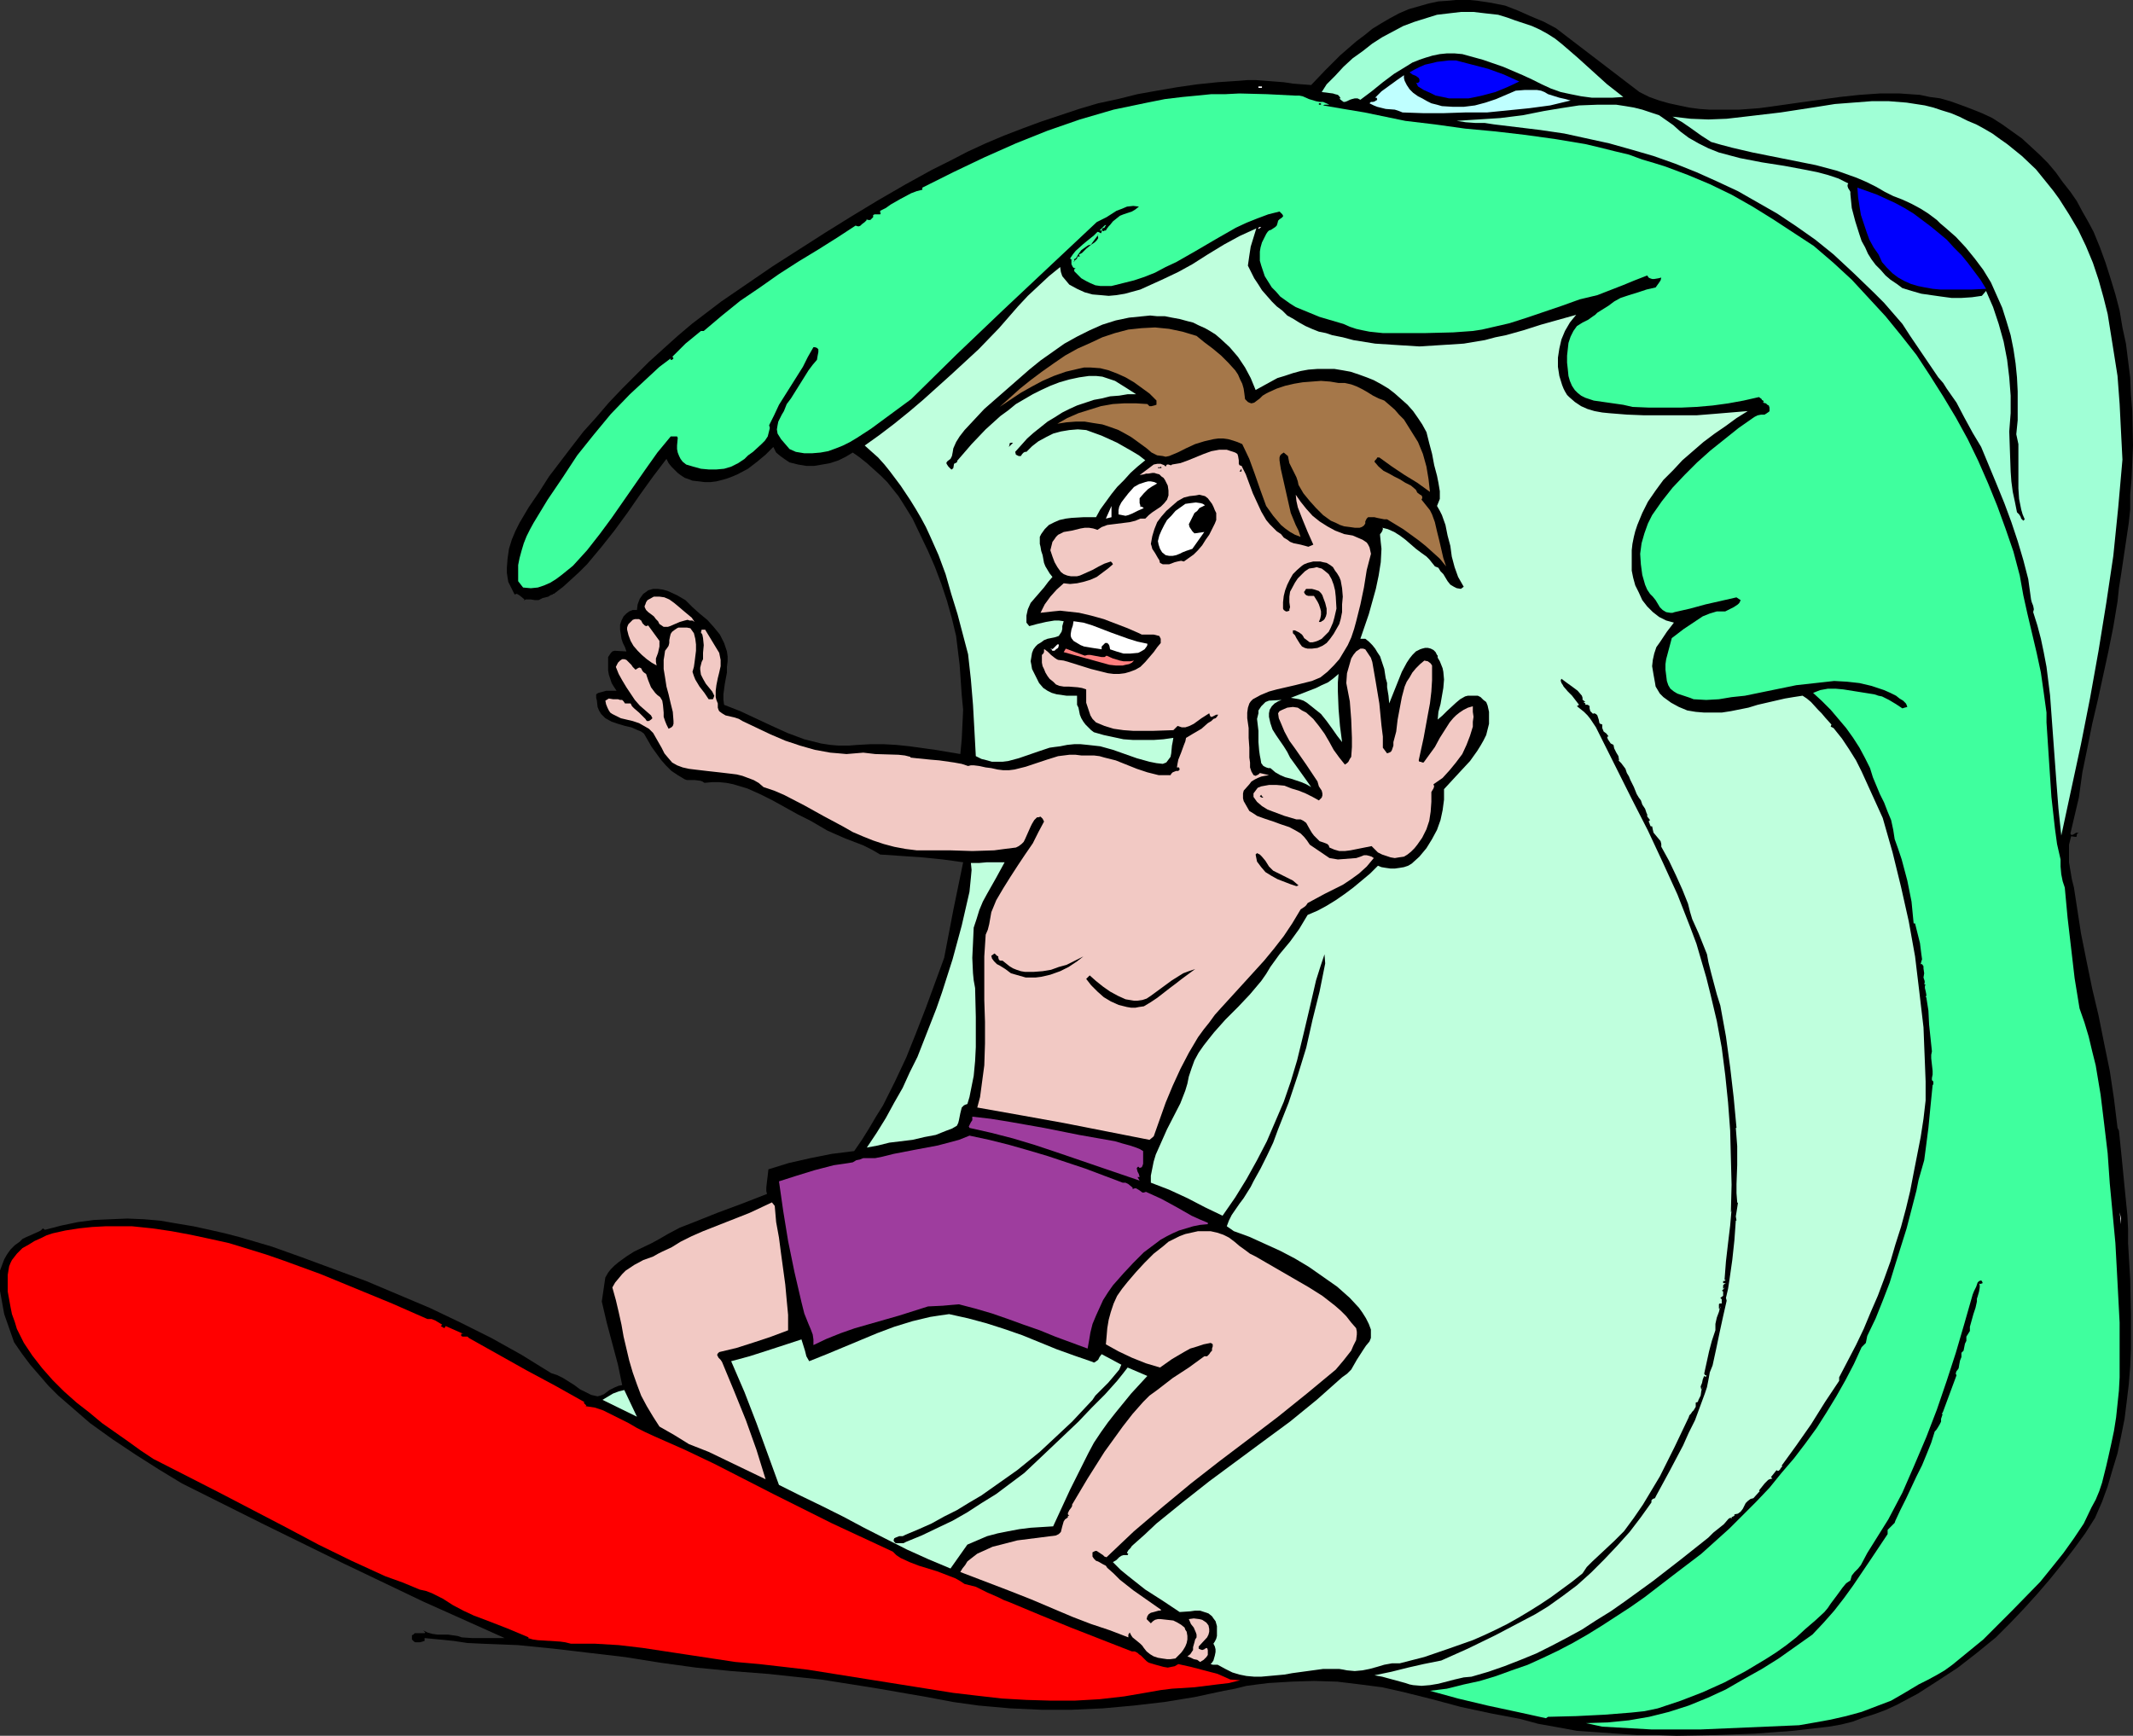
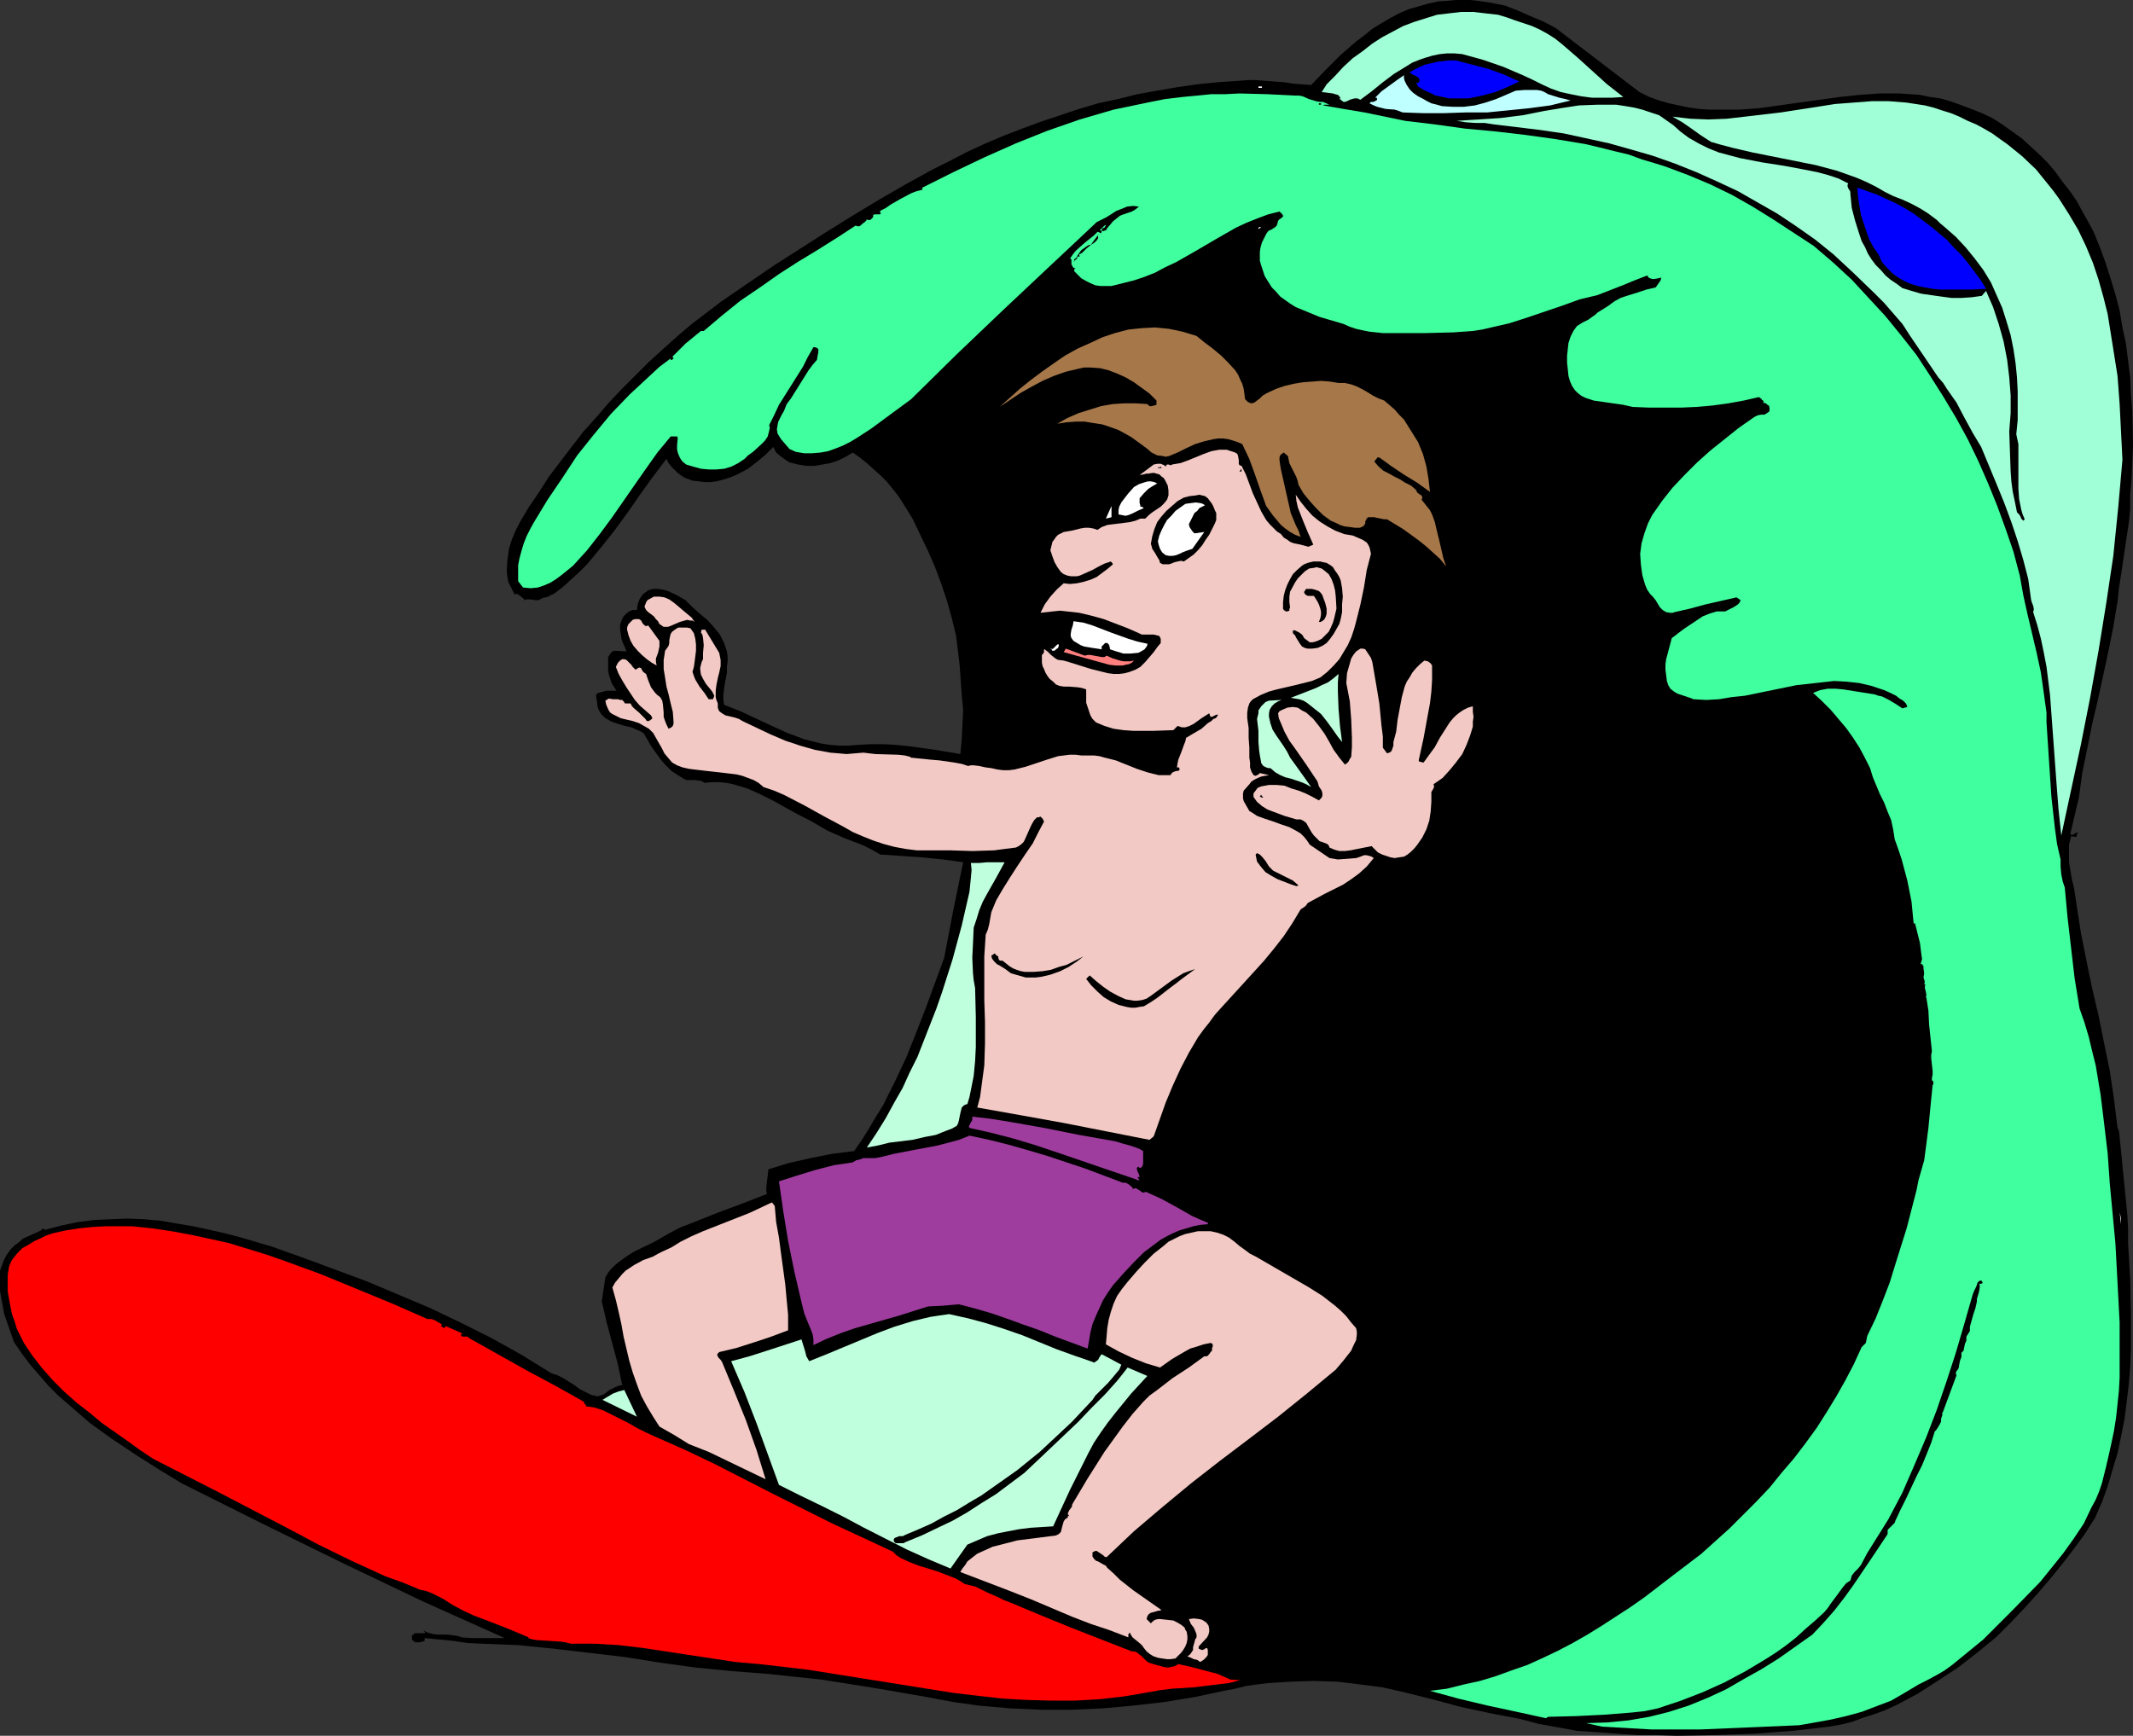
<svg xmlns="http://www.w3.org/2000/svg" xmlns:ns1="http://sodipodi.sourceforge.net/DTD/sodipodi-0.dtd" xmlns:ns2="http://www.inkscape.org/namespaces/inkscape" version="1.0" width="129.724mm" height="105.581mm" id="svg48" ns1:docname="Surfer 41.wmf">
  <rect width="100%" height="100%" fill="#333333" stroke="none" />
  <ns1:namedview id="namedview48" pagecolor="#ffffff" bordercolor="#000000" borderopacity="0.25" ns2:showpageshadow="2" ns2:pageopacity="0.0" ns2:pagecheckerboard="0" ns2:deskcolor="#d1d1d1" ns2:document-units="mm" />
  <defs id="defs1">
    <pattern id="WMFhbasepattern" patternUnits="userSpaceOnUse" width="6" height="6" x="0" y="0" />
  </defs>
  <path style="fill:#000000;fill-opacity:1;fill-rule:evenodd;stroke:none" d="m 4.525,285.472 0.646,-0.646 0.646,-0.323 2.909,-1.292 0.646,-0.323 0.485,-0.485 0.485,0.323 3.717,-0.969 3.878,-0.808 3.717,-0.485 3.717,-0.162 3.878,-0.162 3.878,0.162 3.717,0.323 3.717,0.646 3.878,0.646 3.717,0.808 3.555,0.808 3.717,0.969 7.11,2.1 6.787,2.423 7.434,2.746 7.434,2.746 7.272,3.07 7.272,3.07 7.11,3.393 7.11,3.554 6.949,3.877 6.787,4.2 1.454,0.485 1.293,0.646 2.586,1.616 1.293,0.969 1.293,0.646 1.293,0.646 1.454,0.323 0.646,-0.162 0.808,-0.323 1.293,-0.969 1.293,-0.646 0.808,-0.323 0.808,-0.162 -0.97,-4.685 -1.293,-4.847 -1.293,-4.847 -1.131,-4.847 0.808,-5.493 0.646,-1.131 0.646,-0.808 0.808,-0.808 0.97,-0.808 1.778,-1.292 1.778,-1.131 4.04,-1.939 1.778,-0.969 1.939,-1.131 2.747,-1.454 2.909,-1.131 5.656,-2.262 5.656,-2.1 5.818,-2.262 -0.162,-0.646 v -0.808 l 0.162,-1.454 0.162,-1.292 0.162,-1.454 4.686,-1.454 5.01,-1.131 4.848,-0.969 5.171,-0.646 1.778,-2.585 1.616,-2.585 1.616,-2.746 1.616,-2.585 2.747,-5.493 2.586,-5.493 2.262,-5.654 2.262,-5.816 4.202,-11.471 2.101,-10.986 2.262,-10.986 -4.686,-0.646 -4.848,-0.485 -4.686,-0.323 -4.848,-0.323 -1.939,-1.131 -1.939,-0.969 -4.202,-1.616 -4.04,-1.777 -1.939,-1.131 -1.939,-1.131 -2.909,-1.454 -2.909,-1.616 -2.909,-1.616 -2.909,-1.454 -2.909,-1.292 -1.616,-0.485 -1.616,-0.485 -1.616,-0.323 -1.616,-0.162 h -1.616 l -1.778,0.162 -0.485,-0.323 -0.485,-0.162 -1.293,-0.162 h -1.293 -0.485 l -0.485,-0.162 -1.616,-0.969 -1.454,-0.969 -1.293,-1.292 -1.131,-1.292 -2.101,-2.908 -1.778,-3.07 -0.646,-0.485 -0.808,-0.323 -1.454,-0.646 -1.454,-0.323 -1.616,-0.485 -1.454,-0.485 -1.454,-0.808 -0.485,-0.485 -0.485,-0.485 -0.485,-0.808 -0.323,-0.808 -0.162,-1.454 -0.162,-0.646 v -0.808 l 0.485,-0.323 0.646,-0.162 1.131,-0.323 h 1.293 1.131 l -0.646,-0.969 -0.485,-0.808 -0.323,-0.969 -0.323,-0.969 -0.162,-0.969 v -0.969 -2.1 l 0.646,-0.969 0.323,-0.323 0.485,-0.162 2.747,0.162 -0.323,-0.969 -0.485,-0.969 -0.323,-0.969 -0.162,-1.131 -0.162,-0.969 v -1.131 l 0.323,-0.969 0.485,-0.969 0.646,-0.646 0.646,-0.485 0.808,-0.323 h 0.97 l 0.162,-1.292 0.485,-1.292 0.808,-1.131 0.485,-0.323 0.646,-0.485 1.131,-0.323 h 1.131 l 1.131,0.162 1.131,0.323 2.101,0.969 1.939,1.131 1.616,1.616 1.616,1.454 1.778,1.454 1.454,1.616 1.454,1.777 0.485,0.969 0.485,0.969 0.323,0.969 0.323,0.969 0.162,1.131 v 1.131 l -0.162,1.292 v 1.292 l -0.485,2.585 -0.323,2.423 v 1.292 l 0.162,1.131 3.717,1.454 7.272,3.393 3.555,1.616 3.878,1.454 1.939,0.485 1.939,0.485 2.101,0.323 1.939,0.162 h 2.262 l 2.101,-0.162 2.909,-0.162 h 3.07 l 2.909,0.162 3.07,0.323 5.818,0.808 5.818,0.969 0.323,-3.393 0.162,-3.393 0.162,-3.393 -0.323,-3.393 -0.485,-6.947 -0.808,-6.624 -0.97,-4.039 -1.131,-4.039 -1.293,-3.877 -1.454,-3.877 -1.616,-3.716 -1.778,-3.716 -1.778,-3.716 -2.101,-3.393 -1.131,-1.777 -1.293,-1.616 -1.293,-1.616 -1.454,-1.454 -1.616,-1.454 -1.616,-1.454 -1.616,-1.292 -1.616,-1.131 -1.616,0.969 -1.616,0.808 -1.939,0.646 -1.778,0.323 -1.939,0.323 h -1.778 l -1.939,-0.323 -1.939,-0.485 -0.97,-0.646 -1.131,-0.808 -0.97,-0.808 -0.646,-1.292 -1.778,1.777 -1.939,1.616 -2.101,1.616 -2.424,1.292 -1.131,0.485 -1.293,0.485 -1.131,0.323 -1.293,0.323 -1.293,0.162 h -1.454 l -1.293,-0.162 -1.454,-0.162 -0.808,-0.323 -0.97,-0.323 -0.97,-0.646 -0.646,-0.485 -0.808,-0.808 -0.646,-0.646 -0.646,-0.808 -0.485,-0.969 -3.07,4.039 -2.909,4.039 -2.909,4.2 -3.07,4.2 -3.07,3.877 -3.232,3.877 -1.778,1.777 -1.939,1.777 -1.778,1.616 -2.101,1.616 h -0.162 l -0.162,0.162 -0.485,0.162 -0.485,0.323 -1.293,0.323 -0.97,0.485 h -0.808 l -0.97,-0.162 h -0.808 -0.323 l -0.323,0.162 v 0 h -0.97 v 0 h 0.808 l 0.162,-0.162 -0.97,-0.808 -0.485,-0.323 -0.323,-0.162 -0.485,0.162 -0.485,-0.969 -0.485,-0.969 -0.485,-0.969 -0.162,-0.969 -0.162,-1.131 v -1.131 l 0.162,-2.1 0.323,-2.262 0.646,-2.1 0.808,-1.939 0.97,-1.939 2.101,-3.554 2.424,-3.554 2.262,-3.554 2.586,-3.393 2.586,-3.393 2.747,-3.554 2.909,-3.231 2.909,-3.393 3.07,-3.231 3.07,-3.07 3.07,-3.07 3.394,-3.07 3.232,-2.908 3.232,-2.746 3.394,-2.585 3.394,-2.585 11.797,-8.078 12.12,-7.755 5.979,-3.716 6.141,-3.716 6.141,-3.554 6.141,-3.393 4.202,-2.1 4.04,-2.1 4.202,-1.939 4.202,-1.777 4.202,-1.616 4.363,-1.616 4.363,-1.454 4.363,-1.454 4.363,-1.292 4.525,-0.969 4.525,-1.131 4.525,-0.808 4.686,-0.808 4.525,-0.646 4.686,-0.485 4.848,-0.323 1.939,-0.162 h 2.101 l 4.202,0.323 2.101,0.162 2.101,0.323 4.202,0.323 3.232,-3.393 3.394,-3.393 3.717,-3.231 1.939,-1.454 1.778,-1.454 2.101,-1.292 1.939,-1.131 2.101,-1.131 2.262,-0.969 2.262,-0.646 2.262,-0.646 2.262,-0.485 2.424,-0.162 L 334.673,0 h 1.454 1.778 l 1.616,0.162 3.232,0.485 3.232,0.646 2.909,1.131 2.909,1.292 3.07,1.292 2.747,1.454 19.23,14.702 2.262,1.131 2.262,0.808 2.262,0.646 2.262,0.485 2.262,0.485 2.424,0.323 2.262,0.162 h 2.262 4.686 l 4.525,-0.323 4.686,-0.646 4.525,-0.646 4.686,-0.646 4.686,-0.646 4.525,-0.485 4.686,-0.323 h 4.525 l 4.686,0.323 2.262,0.485 2.424,0.323 2.262,0.646 2.262,0.808 2.586,0.969 2.424,0.969 2.424,1.131 2.262,1.454 2.262,1.616 2.262,1.616 1.939,1.777 2.101,1.939 1.939,1.939 1.778,2.1 1.616,2.262 1.778,2.262 1.454,2.1 1.293,2.423 1.293,2.262 1.293,2.423 1.454,3.554 1.293,3.554 1.131,3.554 1.131,3.716 0.97,3.716 0.646,3.877 0.808,3.716 0.485,3.877 0.485,3.877 0.162,3.877 0.323,3.877 0.162,7.916 -0.162,3.716 -0.162,3.877 -0.323,3.716 v 3.393 l -0.323,3.07 -1.778,11.955 -0.485,3.07 -0.323,3.07 -0.97,5.816 -1.131,5.654 -2.424,11.147 -1.293,5.493 -1.131,5.654 -1.131,5.493 -0.808,5.816 -1.939,8.239 0.162,0.323 h 0.323 l 0.323,-0.162 0.485,-0.323 h 0.323 l 0.323,0.162 h -0.323 l -0.162,0.323 v 0.323 l -0.162,0.162 -1.131,-0.162 -0.485,1.939 v 1.939 2.1 l 0.323,1.939 0.323,1.939 0.485,1.939 0.323,2.1 0.323,2.1 0.97,6.301 1.293,6.462 1.293,6.301 1.454,6.139 1.293,6.462 1.293,6.301 0.97,6.462 0.808,6.624 0.323,0.646 0.646,6.301 0.646,6.624 0.646,6.462 0.162,3.231 v 3.231 l 0.485,8.239 0.162,8.078 v 4.039 4.039 l -0.162,4.039 -0.323,4.039 -0.485,4.039 -0.485,3.877 -0.808,4.039 -0.808,3.877 -1.131,3.716 -1.131,3.877 -1.293,3.554 -1.616,3.716 -2.262,3.554 -2.586,3.554 -2.747,3.554 -2.747,3.393 -2.909,3.393 -3.07,3.393 -3.232,3.393 -3.232,3.231 -4.363,3.554 -4.363,3.393 -4.686,3.07 -4.525,2.908 -2.424,1.292 -2.424,1.292 -2.424,1.131 -2.586,0.969 -2.586,0.808 -2.586,0.969 -2.586,0.646 -2.747,0.485 -4.202,0.485 -4.202,0.485 -4.363,0.323 -4.363,0.323 -8.888,0.323 -9.05,0.162 -4.525,-0.162 h -4.525 l -4.686,-0.323 -4.525,-0.323 -4.686,-0.323 -4.363,-0.808 -4.525,-0.808 -4.202,-1.131 -6.787,-1.292 -6.787,-1.454 -6.626,-1.777 -6.464,-1.616 -5.01,-1.131 -5.01,-0.646 -5.333,-0.646 -5.333,-0.162 -5.171,0.162 -5.333,0.323 -2.586,0.323 -2.424,0.323 -2.586,0.646 -2.586,0.485 -6.787,1.454 -6.949,1.131 -6.949,0.808 -7.11,0.646 -7.11,0.323 h -7.11 l -7.11,-0.323 -7.272,-0.646 -5.818,-0.808 -5.979,-1.131 -12.12,-2.1 -12.282,-1.939 -6.141,-0.646 -5.979,-0.646 -8.403,-0.646 -8.242,-0.808 -8.242,-1.131 -8.08,-1.292 -8.242,-0.969 -8.242,-0.969 -8.08,-0.808 -4.04,-0.162 -4.202,-0.162 -3.394,-0.162 -3.232,-0.485 -3.232,-0.323 -3.394,-0.323 v 0.323 0.323 l -0.485,0.162 -0.646,0.162 h -0.646 -0.323 l -0.323,-0.162 -0.485,-0.485 v -0.646 -0.323 l 0.323,-0.162 0.323,-0.323 h 0.808 0.97 0.162 0.323 l 0.162,-0.162 -0.485,-0.485 0.97,0.485 1.131,0.323 1.131,0.162 h 1.131 1.293 l 1.131,0.162 1.131,0.162 0.97,0.323 2.424,0.162 h 2.586 2.424 2.424 l -18.746,-8.401 -18.584,-8.886 -18.422,-9.047 -18.422,-9.209 -5.333,-3.231 -5.333,-3.393 -5.333,-3.554 -5.171,-3.716 -2.424,-2.1 -2.424,-2.1 -2.424,-2.1 -2.262,-2.262 L 9.05,316.168 6.949,313.744 5.01,311.159 3.232,308.574 2.101,305.343 0.97,302.112 0.646,300.335 0.323,298.558 0,296.781 v -1.777 -1.454 -1.454 l 0.485,-1.292 0.485,-1.292 0.646,-1.131 0.808,-1.131 0.97,-0.969 z" id="path1" />
  <path style="fill:#ff0000;fill-opacity:1;fill-rule:evenodd;stroke:none" d="m 6.626,286.118 1.293,-0.808 1.454,-0.646 1.293,-0.646 1.454,-0.485 2.909,-0.646 3.07,-0.485 3.07,-0.323 3.07,-0.162 h 6.141 l 4.686,0.485 4.363,0.646 4.363,0.808 4.525,0.969 4.363,0.969 4.202,1.292 4.202,1.292 4.202,1.454 8.403,3.07 8.242,3.393 8.242,3.393 8.08,3.554 h 0.97 l 0.808,0.323 0.808,0.485 0.808,0.485 h 0.162 -0.162 l -0.162,0.162 -0.162,0.162 0.808,0.485 0.323,-0.485 4.363,1.939 -0.323,-0.162 h -0.323 -0.162 v 0.162 0.323 l 0.323,0.162 h 1.131 l 0.162,0.162 0.162,0.162 13.251,7.432 6.626,3.554 6.626,3.716 v 0.162 h -0.162 l 0.646,0.646 -0.162,0.162 2.101,0.323 1.939,0.646 1.939,0.969 1.939,0.969 1.939,0.969 1.939,1.131 1.939,0.969 2.101,0.969 6.949,3.07 6.787,3.231 13.574,6.947 13.574,6.785 6.949,3.231 6.949,3.231 0.808,0.808 0.97,0.646 2.101,0.969 2.101,0.808 2.101,0.646 2.101,0.646 2.101,0.808 2.101,0.808 1.131,0.646 0.97,0.646 1.293,0.323 1.293,0.323 2.586,1.292 2.586,1.131 1.293,0.646 1.293,0.485 6.949,2.908 7.11,2.908 14.059,5.493 h 0.646 l 0.646,0.323 0.323,0.323 0.485,0.323 0.808,0.808 0.485,0.485 0.485,0.323 1.616,0.485 1.778,0.485 0.97,0.162 0.808,-0.162 0.808,-0.162 0.808,-0.485 2.909,0.646 3.07,0.808 3.07,0.808 2.909,1.292 2.262,0.162 -2.586,0.646 -2.747,0.323 -5.171,0.646 -5.171,0.323 -2.586,0.323 -2.747,0.485 -5.656,0.969 -5.656,0.646 -5.656,0.323 h -5.656 l -5.494,-0.162 -5.656,-0.323 -5.656,-0.646 -5.494,-0.646 -11.15,-1.777 -11.15,-1.777 -11.15,-1.777 -5.494,-0.646 -5.656,-0.646 -5.494,-0.485 -5.333,-0.808 -10.666,-1.616 -5.333,-0.808 -5.494,-0.646 -5.494,-0.323 h -2.747 -2.747 l -1.293,-0.323 -1.131,-0.162 -2.586,-0.162 -2.586,-0.162 -1.131,-0.162 -1.131,-0.323 v 0 l 0.162,-0.162 -5.01,-2.1 -5.01,-1.939 -2.586,-0.969 -2.424,-1.131 -2.424,-1.292 -2.262,-1.454 -1.293,-0.646 -1.293,-0.646 -1.293,-0.485 -1.454,-0.323 -3.878,-1.616 -4.04,-1.454 -7.757,-3.554 -7.595,-3.716 -7.595,-4.039 -15.19,-7.916 -7.595,-3.877 -7.595,-3.877 -1.454,-0.969 -1.454,-0.969 -2.909,-2.1 -5.979,-4.2 -2.909,-2.423 -2.909,-2.262 -2.909,-2.585 L 12.12,317.298 9.696,314.552 7.434,311.644 5.494,308.736 4.686,307.12 3.878,305.505 3.394,303.889 2.747,302.112 2.424,300.496 2.101,298.719 1.778,296.942 v -1.939 -1.939 l 0.323,-1.939 0.323,-0.808 0.323,-0.646 1.131,-1.454 1.293,-1.292 z" id="path2" />
  <path style="fill:#3fff9e;fill-opacity:1;fill-rule:evenodd;stroke:none" d="m 122.654,120.199 3.232,-5.331 3.394,-5.008 3.394,-5.17 3.878,-4.847 3.878,-4.685 4.363,-4.524 2.262,-2.1 2.262,-2.1 2.262,-2.1 2.586,-1.939 h -0.162 l 0.162,0.323 h 0.323 l 0.323,-0.323 -0.162,-0.323 h -0.162 l 1.454,-1.454 1.616,-1.616 3.555,-2.908 h 0.646 l 4.202,-3.554 4.202,-3.393 4.525,-3.07 4.363,-3.07 4.525,-2.908 4.525,-2.746 4.363,-2.746 4.202,-2.746 0.485,0.162 h 0.323 l 0.323,-0.162 0.323,-0.323 0.646,-0.485 0.485,-0.485 -0.162,-0.162 v 0 l 0.485,0.162 h 0.485 l 0.323,-0.323 0.323,-0.323 v -0.485 l 0.323,-0.162 h 0.485 0.646 0.162 l 0.162,-0.323 h -0.162 V 48.467 l 1.293,-0.646 1.131,-0.808 2.262,-1.292 2.424,-1.292 1.293,-0.485 1.293,-0.323 v -0.485 l 7.11,-3.554 7.11,-3.393 7.272,-3.231 7.272,-2.908 3.717,-1.292 3.717,-1.292 3.878,-1.131 3.878,-1.131 3.878,-0.808 3.878,-0.808 4.04,-0.808 4.04,-0.485 3.394,-0.323 3.232,-0.323 h 3.232 l 3.232,-0.162 6.302,0.162 6.464,0.323 h 0.97 l 0.808,0.162 1.454,0.646 1.616,0.485 0.808,0.162 h 0.808 l 1.454,0.646 h -1.131 l -0.323,0.162 4.686,0.808 4.848,0.808 9.373,1.939 6.787,0.808 6.949,0.969 6.949,0.646 6.949,0.808 6.949,0.969 6.787,1.131 3.394,0.808 3.232,0.808 3.394,0.808 3.07,1.131 2.747,0.808 2.586,0.808 5.171,1.939 5.01,2.1 5.01,2.423 4.848,2.746 4.686,2.908 4.686,3.07 4.686,3.07 4.525,3.877 4.202,3.877 3.878,4.2 3.878,4.2 3.555,4.362 3.555,4.524 3.07,4.685 3.07,4.847 2.909,4.847 2.747,5.008 2.424,5.008 2.262,5.17 2.101,5.17 1.939,5.331 1.778,5.17 1.454,5.493 0.808,4.524 0.97,4.362 2.101,8.886 0.97,4.524 0.646,4.524 0.646,4.685 v 2.262 l 0.162,2.423 0.485,7.432 0.485,7.27 0.808,7.27 0.485,3.554 0.808,3.554 v 1.616 l 0.162,1.777 0.323,1.616 0.485,1.454 0.646,6.947 0.808,6.947 0.808,6.947 1.131,6.947 1.131,3.231 0.97,3.231 0.808,3.393 0.808,3.231 1.131,6.785 0.808,6.624 0.808,6.785 0.485,6.947 1.293,13.732 0.323,5.978 0.323,6.139 0.323,6.139 v 6.301 6.301 l -0.162,3.07 -0.323,3.07 -0.323,3.07 -0.485,3.07 -0.646,3.07 -0.646,2.908 -0.485,2.1 -0.485,1.939 -0.485,1.939 -0.646,1.939 -0.808,1.939 -0.97,1.777 -1.778,3.716 -2.262,3.393 -2.424,3.393 -2.586,3.231 -2.747,3.393 -6.464,6.624 -3.394,3.393 -3.232,3.231 -3.555,2.908 -3.555,2.908 -1.778,1.292 -1.939,1.131 -2.101,1.131 -1.939,0.969 -3.232,1.939 -3.07,1.777 -3.394,1.292 -3.394,1.292 -3.555,0.969 -3.555,0.808 -3.555,0.646 -3.717,0.646 -11.312,0.485 -11.312,0.485 h -5.656 -5.656 l -5.656,-0.323 -5.656,-0.323 -3.717,-0.808 5.01,-0.162 4.848,-0.485 4.686,-0.808 4.525,-1.131 4.525,-1.454 4.363,-1.777 4.202,-1.939 4.202,-2.423 4.04,-2.262 3.878,-2.423 3.878,-2.746 3.878,-2.746 2.586,-2.746 2.424,-2.746 2.262,-2.908 2.101,-2.908 4.04,-5.978 3.878,-5.816 v -0.485 -0.485 l 0.646,-0.646 0.646,-0.646 0.323,-0.323 0.162,-0.485 1.131,-2.423 1.293,-2.585 2.424,-5.17 1.293,-2.585 1.131,-2.746 0.97,-2.423 0.808,-2.585 0.323,-0.323 0.323,-0.485 0.485,-0.808 -0.323,-0.323 0.323,0.323 0.323,-0.646 v -0.646 l 0.162,-0.485 0.162,-0.485 -0.162,-0.485 0.162,0.162 1.616,-4.362 1.616,-4.362 -0.162,-0.323 v -0.162 l 0.162,-0.485 0.162,-0.162 0.323,-0.485 0.162,-0.969 0.162,-0.808 0.323,-0.808 v -0.969 l 0.485,-0.485 0.162,-0.808 0.162,-0.808 0.323,-0.646 v -0.646 -0.323 l 0.808,-1.292 v -0.485 -0.485 l 0.808,-2.908 0.485,-1.454 0.323,-1.454 v -0.646 l 0.162,-0.485 0.323,-1.131 0.162,-0.969 v -0.485 l -0.162,-0.485 0.162,0.162 h 0.162 l 0.485,-0.162 v -0.162 l -0.162,-0.323 -0.162,-0.162 -0.485,0.162 -0.323,0.323 -0.323,0.969 -0.485,0.969 -0.323,0.808 -1.939,6.785 -1.939,6.624 -2.101,6.462 -2.262,6.624 -2.424,6.301 -2.747,6.462 -2.747,6.301 -3.232,6.139 -3.232,5.17 -1.616,2.585 -1.454,2.746 -0.646,0.808 -0.808,0.808 -0.646,0.808 -0.323,1.131 -0.97,0.646 -0.808,0.969 -1.293,1.777 -1.454,1.939 -0.646,0.969 -0.808,0.969 -2.101,1.939 -2.262,1.939 -2.101,1.939 -2.262,1.777 -2.262,1.616 -2.262,1.454 -2.424,1.454 -2.424,1.454 -4.848,2.585 -5.01,2.262 -5.01,1.939 -5.333,1.777 -3.07,0.646 -3.07,0.323 -6.141,0.485 -6.464,0.323 -6.464,0.162 -0.485,0.323 -6.626,-1.454 -6.787,-1.454 -6.787,-1.616 -6.464,-1.777 3.878,-0.485 3.878,-0.969 3.717,-0.808 3.717,-1.131 3.555,-1.292 3.717,-1.292 3.555,-1.616 3.394,-1.616 3.394,-1.777 3.394,-1.939 3.394,-2.1 3.232,-2.1 3.232,-2.1 3.232,-2.262 6.302,-4.847 3.394,-2.585 3.394,-2.585 3.232,-2.908 3.232,-2.908 3.07,-3.07 3.07,-3.07 3.07,-3.231 2.747,-3.393 2.909,-3.393 2.586,-3.393 2.586,-3.554 2.262,-3.554 2.262,-3.716 2.101,-3.716 1.939,-3.716 1.778,-3.877 0.485,-0.485 0.485,-0.485 0.162,-0.808 0.162,-0.808 1.939,-4.039 1.616,-4.039 1.616,-4.2 1.293,-4.2 2.586,-8.239 2.262,-8.724 0.485,-2.423 0.323,-1.131 0.323,-1.131 0.646,-2.262 0.323,-2.423 0.646,-5.008 0.485,-5.008 0.485,-4.847 0.162,-0.162 v -0.162 -0.485 l -0.323,-0.323 v -0.485 l 0.162,-0.808 v -0.808 l -0.323,-2.908 v -0.808 l 0.162,-0.808 -0.323,-3.07 -0.323,-3.07 -0.162,-3.231 -0.485,-3.07 h -0.162 l 0.162,-0.323 v -0.323 l -0.162,-0.808 -0.162,-0.646 v -0.485 l 0.162,-0.323 h -0.162 l -0.162,-0.162 0.162,-0.323 v 0 l -0.162,-0.162 h 0.162 l -0.323,-0.969 0.162,-0.969 -0.162,-1.131 v -0.485 l -0.323,-0.485 h -0.323 l 0.162,-0.646 0.162,-0.485 -0.162,-1.131 -0.162,-1.292 -0.162,-1.292 -1.131,-4.524 h -0.323 l -0.485,-5.008 -0.97,-4.847 -0.646,-2.423 -0.646,-2.423 -0.808,-2.423 -0.808,-2.262 -0.323,-2.1 -0.485,-2.262 -0.808,-1.939 -0.808,-2.1 -0.97,-1.939 -0.808,-1.939 -0.808,-1.939 -0.646,-2.1 -1.131,-2.262 -1.293,-2.423 -1.454,-2.262 -1.616,-2.262 -1.778,-2.1 -1.778,-2.1 -2.101,-2.1 -1.939,-1.777 1.616,-0.646 1.778,-0.323 h 1.778 l 1.778,0.162 7.11,1.131 0.97,0.323 0.808,0.162 1.616,0.808 1.616,0.969 1.454,0.969 0.485,-0.162 0.646,-0.162 -0.162,-0.485 -0.162,-0.323 -0.646,-0.646 -0.808,-0.485 -0.808,-0.646 -1.293,-0.646 -1.454,-0.646 -1.454,-0.485 -1.454,-0.485 -2.747,-0.646 -2.909,-0.323 -2.909,-0.162 -2.909,0.323 -2.909,0.323 -2.909,0.323 -11.797,2.423 -3.07,0.323 -2.909,0.485 -2.909,0.162 -2.909,-0.162 -0.808,-0.323 -0.97,-0.323 -1.939,-0.646 -0.808,-0.485 -0.808,-0.646 -0.485,-0.808 -0.162,-0.485 -0.162,-0.485 -0.162,-1.292 -0.162,-1.292 v -1.292 l 0.162,-1.131 0.646,-2.423 0.646,-2.423 2.747,-2.1 2.909,-1.939 1.454,-0.969 1.616,-0.646 1.616,-0.485 h 0.97 0.97 l 0.97,-0.485 0.97,-0.485 0.97,-0.646 0.323,-0.323 0.323,-0.646 -0.97,-0.646 -7.11,1.616 -3.555,0.969 -3.555,0.808 -0.485,0.162 h -0.485 l -0.97,-0.162 -0.808,-0.485 -0.646,-0.646 -0.485,-0.808 -0.485,-0.808 -0.646,-0.808 -0.646,-0.646 -0.646,-0.969 -0.485,-1.131 -0.323,-1.131 -0.323,-1.131 -0.323,-2.423 -0.162,-2.423 0.323,-2.423 0.646,-2.262 0.808,-2.262 0.97,-1.939 1.131,-1.616 1.131,-1.616 2.424,-3.07 2.747,-2.908 2.909,-2.908 3.07,-2.746 3.232,-2.585 3.232,-2.585 3.232,-2.262 0.485,-0.323 0.646,-0.323 0.808,-0.162 h 0.808 l 0.485,-0.323 0.485,-0.323 0.162,-0.162 v -0.323 -0.485 l -0.162,-0.485 -0.323,-0.162 -0.323,-0.323 -0.646,-0.162 v -0.162 h 0.162 l -0.162,-0.323 -0.323,-0.162 v -0.162 l -0.646,-0.485 -3.555,0.808 -3.555,0.646 -3.555,0.485 -3.717,0.323 -3.555,0.162 h -3.717 -3.555 l -3.878,-0.162 -2.101,-0.485 -2.262,-0.323 -2.262,-0.323 -2.262,-0.323 -1.939,-0.646 -0.97,-0.485 -0.808,-0.646 -0.646,-0.646 -0.646,-0.969 -0.485,-1.131 -0.323,-1.131 -0.162,-1.616 -0.162,-1.454 V 81.748 l 0.162,-1.454 0.162,-1.454 0.485,-1.454 0.646,-1.292 0.808,-1.131 1.293,-0.808 1.293,-0.646 1.131,-0.808 0.485,-0.323 0.485,-0.485 1.293,-0.808 1.293,-0.808 1.293,-0.969 1.454,-0.808 1.939,-0.646 2.101,-0.646 1.939,-0.646 2.101,-0.485 0.808,-1.131 0.323,-0.485 0.162,-0.646 -0.646,0.162 -0.97,0.162 h -0.485 l -0.485,-0.162 -0.323,-0.162 -0.323,-0.485 -2.909,1.131 -2.747,1.131 -2.909,1.131 -2.909,1.131 -4.04,0.969 -4.04,1.454 -8.08,2.746 -4.04,1.292 -4.202,0.969 -2.101,0.485 -2.101,0.323 -2.262,0.162 -2.262,0.162 -6.464,0.162 h -6.464 -3.232 l -3.07,-0.323 -1.616,-0.323 -1.454,-0.323 -1.454,-0.485 -1.454,-0.646 -2.747,-0.808 -2.747,-0.808 -2.747,-1.131 -2.747,-1.131 -1.293,-0.808 -2.262,-1.616 -0.97,-1.131 -0.97,-0.969 -0.808,-1.292 -0.808,-1.292 -0.485,-1.454 -0.323,-0.969 -0.323,-1.131 V 58.968 57.837 l 0.162,-0.969 0.323,-1.131 0.97,-1.939 0.323,-0.485 0.323,-0.323 0.485,-0.162 0.485,-0.323 0.485,-0.323 0.323,-0.323 0.162,-0.485 0.162,-0.646 0.323,-0.323 0.485,-0.323 0.323,-0.323 v -0.162 l -0.162,-0.323 -0.646,-0.646 -2.586,0.646 -2.586,0.969 -2.424,0.969 -2.424,1.131 -4.525,2.585 -4.686,2.746 -4.525,2.585 -2.424,1.131 -2.424,1.292 -2.424,0.969 -2.424,0.808 -2.586,0.646 -2.586,0.646 h -1.293 -1.293 l -1.131,-0.162 -1.131,-0.485 -0.97,-0.485 -1.131,-0.646 -0.808,-0.808 -0.808,-0.808 V 62.038 61.876 l 0.323,-0.162 -0.485,-0.162 -0.162,-0.162 -0.323,-0.646 v -0.808 -0.323 l -0.323,-0.162 0.646,-0.969 0.646,-0.808 1.616,-1.454 0.97,-0.808 0.808,-0.646 0.808,-0.646 0.808,-0.808 h 0.162 l 0.323,0.162 0.323,0.162 0.162,-0.323 V 53.152 52.991 h -0.485 l 0.808,-0.808 0.323,-0.323 0.323,-0.162 v 0.162 l -0.162,0.162 -0.162,0.323 -0.485,0.162 -0.162,0.485 0.485,0.162 0.162,-0.162 h 0.323 l 0.162,-0.323 0.485,-0.646 0.323,-0.323 0.646,-0.808 0.808,-0.646 0.808,-0.646 0.808,-0.323 0.97,-0.323 0.97,-0.323 0.808,-0.485 0.808,-0.646 -1.293,-0.162 -1.454,0.162 -1.131,0.485 -1.293,0.485 -2.262,1.454 -2.262,1.131 -10.666,10.017 -10.827,10.178 -10.666,10.178 -10.504,10.34 -3.07,2.262 -6.141,4.524 -3.232,2.1 -1.616,0.969 -1.616,0.808 -1.616,0.646 -1.778,0.646 -1.778,0.323 -1.939,0.162 h -1.778 l -1.939,-0.323 -1.454,-0.646 -0.97,-1.131 -0.97,-1.131 -0.808,-1.292 -0.162,-0.969 0.162,-0.969 0.162,-0.808 0.808,-1.616 0.485,-0.808 0.646,-1.616 0.97,-1.292 0.808,-1.292 1.616,-2.585 1.616,-2.585 0.97,-1.292 0.97,-1.131 0.162,-0.969 0.162,-0.808 v -0.323 -0.323 l -0.323,-0.323 -0.485,-0.162 h -0.323 l -1.293,2.262 -1.131,2.262 -2.747,4.362 -2.747,4.362 -1.131,2.423 -1.131,2.262 0.162,0.646 -0.162,0.646 -0.162,0.646 -0.162,0.646 -0.646,0.969 -0.808,0.808 -1.939,1.777 -1.131,0.808 -0.808,0.808 -1.454,0.969 -1.616,0.808 -1.616,0.485 -1.778,0.162 h -1.778 l -1.778,-0.162 -1.778,-0.485 -1.616,-0.485 -0.808,-0.646 -0.485,-0.646 -0.323,-0.646 -0.323,-0.808 -0.162,-0.808 v -0.808 l 0.162,-1.777 -0.162,-0.323 h -0.162 -0.485 -0.162 -0.162 -0.485 l -3.07,3.716 -2.747,3.877 -5.171,7.432 -2.586,3.716 -2.747,3.716 -2.909,3.716 -3.232,3.554 -2.586,2.1 -1.293,0.969 -1.293,0.808 -1.454,0.646 -1.454,0.485 -1.616,0.162 -1.778,-0.162 -1.131,-1.454 v -1.939 -1.777 l 0.323,-1.616 0.485,-1.777 0.485,-1.616 0.646,-1.616 0.808,-1.616 z" id="path3" />
  <path style="fill:#000000;fill-opacity:1;fill-rule:evenodd;stroke:none" d="m 125.078,138.939 2.101,-1.777 z" id="path4" />
  <path style="fill:#bfffdd;fill-opacity:1;fill-rule:evenodd;stroke:none" d="m 143.501,319.56 2.909,6.139 -7.918,-3.877 2.424,-1.454 1.293,-0.485 0.646,-0.162 z" id="path5" />
  <path style="fill:#f2c9c4;fill-opacity:1;fill-rule:evenodd;stroke:none" d="m 139.945,160.588 0.97,0.162 h 1.131 l 0.485,0.162 h 0.485 l 0.323,0.323 0.323,0.485 h 1.293 l 0.323,0.646 0.485,0.485 1.131,0.969 0.97,0.969 0.485,0.485 0.323,0.485 h 0.485 l 0.485,-0.323 0.162,-0.162 0.162,-0.162 -0.162,-0.323 -0.162,-0.323 -1.293,-1.131 -1.293,-1.131 -1.131,-1.292 -0.97,-1.454 -0.97,-1.454 -0.97,-1.616 -0.808,-1.454 -0.646,-1.616 0.485,-0.969 0.485,-0.485 0.485,-0.323 h 0.485 l 0.485,0.162 0.808,0.808 0.323,0.323 0.323,0.485 0.646,0.646 0.485,-0.323 0.323,-0.162 h 0.162 l 0.323,0.162 0.162,0.323 0.162,0.323 0.323,0.323 0.485,0.323 0.485,1.454 0.646,1.616 0.97,1.292 0.485,0.485 0.646,0.485 0.485,0.808 0.162,0.969 0.162,1.777 v 0.969 l 0.323,0.969 0.323,0.808 0.485,0.969 0.646,-0.323 0.323,-0.323 0.162,-0.485 v -0.646 l -0.162,-2.1 -0.485,-1.939 -0.485,-2.1 -0.485,-1.777 -0.323,-2.1 -0.323,-1.939 v -2.1 l 0.162,-0.969 0.162,-1.131 0.485,-0.646 0.323,-0.485 0.162,-0.646 v -0.646 l 0.162,-0.808 0.162,-0.646 0.323,-0.485 0.646,-0.485 0.485,-0.323 0.323,-0.162 h 0.97 0.97 l 0.808,0.162 0.808,1.131 0.323,1.292 0.162,1.292 v 1.454 l -0.323,2.585 -0.162,1.131 -0.323,1.131 0.323,0.969 0.323,0.808 0.97,1.616 1.131,1.454 0.97,1.454 h 0.485 0.485 l 0.162,-0.323 0.162,-0.485 -0.485,-0.969 -1.454,-1.777 -0.646,-1.131 -0.485,-0.969 -0.162,-1.131 v -0.485 l 0.162,-0.646 0.162,-0.646 0.323,-0.646 v -1.454 l 0.162,-1.777 -0.162,-1.616 -0.162,-0.808 -0.323,-0.485 0.162,-0.646 h 0.808 l 3.232,5.331 0.162,0.808 0.162,0.808 v 1.454 l -0.323,1.454 -0.323,1.292 -0.323,1.616 -0.162,1.292 v 1.454 l 0.162,0.646 0.323,0.808 v 0.485 0.485 l 0.162,0.485 0.162,0.323 0.646,0.485 0.808,0.485 2.101,0.485 0.97,0.323 0.808,0.485 6.464,3.07 3.394,1.454 3.394,1.131 3.394,0.969 1.778,0.323 1.778,0.323 1.939,0.162 1.778,0.162 1.939,-0.162 1.939,-0.162 2.747,0.323 5.333,0.162 1.454,0.162 1.293,0.323 v 0.162 l 1.454,0.162 3.232,0.323 1.939,0.162 3.394,0.485 1.778,0.323 1.454,0.485 0.646,-0.162 h 0.646 l 1.293,0.162 1.454,0.323 1.293,0.162 1.454,0.323 1.293,0.162 h 1.293 l 1.293,-0.162 2.586,-0.646 4.848,-1.616 2.586,-0.808 1.293,-0.162 1.293,-0.162 h 1.454 l 1.293,0.162 h 1.454 1.454 l 1.293,0.162 1.131,0.323 2.586,0.646 2.424,0.969 2.424,0.969 2.424,0.808 1.293,0.323 1.293,0.323 h 1.293 1.454 l 0.162,-0.323 0.323,-0.323 0.808,-0.323 h 0.485 l 0.162,-0.162 0.162,-0.162 -0.162,-0.485 h -0.485 l 0.162,-0.969 0.162,-0.808 0.646,-1.616 0.646,-1.777 0.323,-0.808 0.162,-0.808 1.616,-0.969 1.939,-1.131 1.454,-1.292 0.808,-0.485 0.485,-0.485 0.485,-0.162 0.323,-0.323 0.162,-0.323 0.162,-0.162 h -0.323 -0.162 l -0.323,0.162 -0.323,0.162 -0.323,0.162 h -0.323 l -0.162,-0.323 -0.162,-0.485 -1.778,1.131 -1.778,1.292 -0.97,0.485 -0.97,0.323 h -0.808 l -0.97,-0.323 -0.97,0.969 -4.686,0.162 h -2.262 -2.262 l -2.262,-0.162 -2.262,-0.323 -2.101,-0.646 -1.939,-0.808 -0.808,-0.808 -0.485,-0.808 -0.323,-0.969 -0.323,-0.969 -0.323,-0.969 v -0.969 -2.1 l -0.97,-0.323 -0.97,-0.162 -2.101,-0.162 h -1.131 l -0.97,-0.162 -0.808,-0.323 -0.646,-0.646 -0.808,-0.646 -0.485,-0.646 -0.485,-0.808 -0.323,-0.808 -0.323,-0.646 -0.162,-0.808 v -0.969 -0.808 l 0.162,-0.162 0.162,-0.162 0.162,-0.323 v -0.485 -0.162 h 0.162 l 0.808,0.646 0.646,0.646 0.808,0.646 0.485,0.323 0.323,0.162 1.293,0.162 1.131,0.323 2.586,0.808 2.586,0.808 2.586,0.646 1.293,0.323 1.293,0.162 h 1.293 l 1.293,-0.162 1.131,-0.323 1.293,-0.485 1.131,-0.646 1.131,-1.131 0.97,-1.131 0.97,-1.131 0.808,-1.131 0.808,-0.969 v -0.485 -0.485 l -0.162,-0.323 -0.162,-0.323 -0.646,-0.162 -0.646,-0.162 h -1.778 -0.97 l -0.646,-0.323 -2.586,-1.131 -5.494,-2.1 -2.909,-0.808 -2.747,-0.646 -2.909,-0.323 -1.454,-0.162 -1.616,0.162 -1.454,0.162 -1.454,0.162 0.485,-0.969 0.485,-0.969 1.293,-1.777 1.454,-1.616 1.616,-1.454 1.454,0.162 1.616,-0.162 1.454,-0.323 1.616,-0.485 1.454,-0.646 1.293,-0.969 1.293,-0.969 1.131,-0.969 -0.162,-0.323 -0.162,-0.162 -0.162,-0.162 -1.454,0.485 -1.293,0.646 -1.454,0.808 -1.454,0.646 -1.454,0.646 -0.646,0.162 h -0.646 -0.808 l -0.808,-0.162 -0.808,-0.323 -0.646,-0.485 -0.808,-1.131 -0.646,-1.131 -0.485,-1.292 -0.485,-1.454 0.162,-0.646 0.162,-0.646 0.162,-0.646 0.485,-0.646 0.323,-0.485 0.485,-0.485 0.646,-0.323 0.646,-0.323 1.939,-0.323 1.939,-0.485 0.97,-0.162 h 0.97 l 0.97,0.162 0.97,0.323 0.485,-0.323 0.485,-0.323 1.293,-0.485 1.293,-0.162 1.293,-0.162 2.586,-0.323 1.293,-0.323 1.131,-0.485 h 1.131 l 0.808,-0.808 0.808,-0.646 1.939,-1.292 0.808,-0.808 0.646,-0.808 0.323,-0.969 v -0.485 -0.646 l -0.162,-1.131 -0.646,-1.292 -0.323,-0.485 -0.485,-0.323 -0.485,-0.485 -0.646,-0.162 -0.485,-0.162 h -0.485 l -0.97,0.162 h -0.485 l -0.485,0.162 -0.97,0.162 1.293,-0.969 1.293,-0.969 0.646,-0.485 0.808,-0.162 h 0.808 l 0.808,0.323 0.323,0.323 0.162,-0.323 0.162,-0.162 h 0.323 l 0.485,0.162 h 0.162 l 0.162,-0.162 0.97,-0.162 0.97,-0.162 1.778,-0.646 3.555,-1.454 1.778,-0.646 1.778,-0.323 h 0.97 0.808 l 0.97,0.323 0.97,0.323 0.485,0.323 0.162,0.485 0.162,0.969 v 0.485 0.323 l 0.162,0.323 0.485,0.162 0.97,1.939 1.616,4.362 0.97,2.1 0.97,2.1 1.131,1.939 0.808,0.969 0.808,0.808 0.808,0.808 0.97,0.646 0.646,0.808 0.808,0.485 0.646,0.485 0.808,0.323 1.616,0.323 1.778,0.485 1.131,-0.485 -1.293,-2.908 -1.131,-2.746 -1.131,-2.908 -0.323,-1.454 -0.162,-1.454 1.131,1.616 1.293,1.616 1.454,1.616 1.616,1.292 1.778,1.131 1.778,0.969 2.101,0.808 0.97,0.162 0.97,0.162 2.262,0.969 0.97,0.646 0.323,0.485 0.323,0.646 0.323,1.454 -0.97,3.716 -0.646,4.039 -0.808,3.877 -0.97,3.877 -0.485,1.777 -0.646,1.939 -0.808,1.777 -0.97,1.616 -0.97,1.616 -1.293,1.454 -1.454,1.454 -1.616,1.292 -1.939,0.808 -1.939,0.485 -1.939,0.485 -2.101,0.485 -2.101,0.485 -1.778,0.485 -1.939,0.808 -1.778,0.969 -0.485,0.485 -0.323,0.485 -0.323,0.969 -0.162,1.131 v 1.292 l 0.323,2.262 v 1.292 0.969 l 0.162,2.262 v 2.262 l 0.162,1.131 v 1.131 l 0.323,0.969 0.485,0.808 0.485,0.162 0.323,-0.162 0.323,-0.162 0.323,-0.323 2.101,0.485 -0.97,0.162 -0.808,0.162 -0.808,0.323 -0.646,0.323 -0.808,0.485 -0.485,0.646 -1.293,1.454 -0.162,0.646 v 1.131 l 0.162,0.646 0.646,1.131 0.646,1.131 0.808,0.485 0.97,0.646 1.778,0.646 1.939,0.646 1.778,0.646 1.939,0.646 1.778,0.969 0.808,0.485 0.808,0.808 0.646,0.808 0.646,0.969 4.525,3.07 1.939,0.323 2.101,-0.162 2.101,-0.162 0.97,-0.323 0.808,-0.323 h 0.646 l 0.646,0.162 0.485,0.162 0.485,0.323 -1.616,1.939 -1.778,1.616 -1.778,1.292 -1.939,1.292 -4.202,2.1 -3.878,2.1 -0.323,0.485 -0.323,0.323 -0.97,0.646 -1.939,3.231 -1.939,2.908 -2.262,2.908 -2.262,2.746 -4.848,5.331 -5.01,5.493 -1.454,1.616 -1.293,1.777 -1.293,1.616 -1.293,1.777 -2.101,3.554 -1.939,3.716 -1.778,3.877 -1.616,3.877 -2.747,7.755 -0.97,0.808 -9.858,-1.939 -9.858,-1.939 -9.858,-1.777 -10.019,-1.777 0.646,-2.423 0.323,-2.423 0.323,-2.423 0.323,-2.423 0.162,-5.008 v -5.008 l -0.162,-5.008 v -5.17 -4.847 l 0.323,-5.008 0.485,-1.131 0.323,-1.292 0.485,-2.746 1.131,-2.746 1.616,-2.746 1.616,-2.585 1.778,-2.746 1.616,-2.423 1.778,-2.585 1.293,-2.585 1.293,-2.423 -0.323,-0.646 -0.485,-0.485 -0.485,0.162 h -0.323 l -0.646,0.646 -0.485,0.808 -0.323,0.646 -0.646,1.454 -0.646,1.454 -0.323,0.646 -0.485,0.485 -0.646,0.485 -0.646,0.323 -2.586,0.323 -2.424,0.323 -5.01,0.162 -5.01,-0.162 h -5.01 -2.747 l -2.586,-0.323 -2.586,-0.485 -2.424,-0.646 -2.424,-0.808 -2.424,-0.969 -2.262,-0.969 -2.262,-1.292 -4.525,-2.423 -4.363,-2.423 -4.686,-2.423 -2.262,-0.969 -2.424,-0.808 -1.131,-0.969 -1.131,-0.646 -1.293,-0.485 -1.293,-0.485 -1.293,-0.323 -1.293,-0.162 -2.747,-0.323 -2.909,-0.323 -2.747,-0.323 -1.293,-0.162 -1.454,-0.323 -1.293,-0.485 -1.131,-0.646 -0.97,-1.131 -0.808,-0.969 -0.646,-1.292 -1.293,-2.262 -0.646,-1.131 -0.97,-0.969 -1.131,-0.646 -1.131,-0.646 -1.454,-0.485 -2.747,-0.646 -1.293,-0.646 -0.646,-0.323 -0.485,-0.323 -0.323,-0.485 -0.323,-0.646 -0.323,-0.808 -0.162,-0.808 z" id="path6" />
  <path style="fill:#f2c9c4;fill-opacity:1;fill-rule:evenodd;stroke:none" d="m 156.429,285.472 2.586,-1.292 2.586,-1.131 5.333,-2.1 5.333,-2.1 5.171,-2.423 0.646,0.808 0.323,3.716 0.646,3.554 0.485,3.716 0.485,3.554 0.485,3.554 0.323,3.554 0.323,3.393 v 3.554 l -3.878,1.454 -3.878,1.292 -4.04,1.292 -4.04,0.969 -0.323,0.323 -0.162,0.323 0.162,0.323 0.162,0.323 0.485,0.485 0.323,0.485 2.747,6.624 2.747,6.785 2.424,6.785 2.101,6.785 -4.363,-2.1 -4.363,-2.1 -4.363,-2.1 -4.525,-1.777 -3.394,-2.1 -3.394,-1.939 -1.454,-2.262 -1.454,-2.423 -1.293,-2.423 -0.485,-1.292 -0.485,-1.292 -0.97,-2.746 -0.808,-2.746 -1.293,-5.493 -0.485,-2.746 -0.646,-2.908 -0.646,-2.746 -0.808,-2.908 0.646,-1.131 0.808,-0.969 0.808,-0.969 0.808,-0.808 1.939,-1.292 2.101,-1.131 2.262,-0.808 1.131,-0.646 0.97,-0.485 2.101,-0.969 z" id="path7" />
  <path style="fill:#f2c9c4;fill-opacity:1;fill-rule:evenodd;stroke:none" d="m 146.409,142.332 h 0.485 l 0.485,0.323 0.323,0.646 0.323,0.323 0.162,0.162 0.323,0.162 0.485,-0.162 2.586,3.554 v 0.808 0.485 l -0.323,1.454 -0.485,1.292 v 0.808 l 0.162,0.808 -1.131,-0.646 -1.131,-0.808 -1.131,-0.969 -0.97,-0.969 -0.97,-1.131 -0.646,-1.131 -0.485,-1.292 -0.323,-1.292 v -0.485 l 0.162,-0.485 0.162,-0.323 0.646,-0.646 0.323,-0.323 0.485,-0.162 z" id="path8" />
  <path style="fill:#f2c9c4;fill-opacity:1;fill-rule:evenodd;stroke:none" d="m 150.288,137.162 h 0.646 0.646 l 1.131,0.162 1.131,0.485 1.131,0.808 0.97,0.808 1.131,0.969 0.97,0.808 0.97,0.808 0.646,0.969 -0.485,-0.323 h -0.646 l -0.485,-0.162 -0.646,0.162 -1.131,0.323 -1.131,0.485 -1.131,0.485 -0.485,0.162 h -0.485 -0.485 l -0.485,-0.323 -0.485,-0.323 -0.323,-0.646 -0.485,-0.485 -0.485,-0.646 -0.646,-0.485 -0.646,-0.485 -0.485,-0.485 -0.323,-0.646 v -0.323 l 0.162,-0.323 0.162,-0.485 0.323,-0.485 z" id="path9" />
  <path style="fill:#bfffdd;fill-opacity:1;fill-rule:evenodd;stroke:none" d="m 168.064,312.936 4.202,-1.131 4.04,-1.292 7.918,-2.585 0.808,2.585 0.323,1.292 0.646,1.131 4.04,-1.616 3.878,-1.616 7.757,-3.231 3.878,-1.454 4.202,-1.292 4.04,-0.969 2.101,-0.323 2.262,-0.323 4.363,0.969 4.202,1.131 4.04,1.292 4.202,1.454 7.918,3.231 4.04,1.454 4.202,1.454 0.323,0.162 0.323,-0.162 0.646,-0.485 0.323,-0.646 0.485,-0.646 4.525,2.423 -0.485,1.131 -0.808,0.969 -0.808,0.969 -0.97,1.131 -1.939,1.939 -0.97,0.969 -0.646,0.969 -4.686,5.008 -5.01,4.685 -2.424,2.262 -2.586,2.1 -2.586,2.1 -2.747,1.939 -2.747,1.939 -2.747,1.939 -2.747,1.616 -2.909,1.777 -2.909,1.454 -2.909,1.616 -2.909,1.292 -3.07,1.292 -0.323,0.162 -0.323,0.162 h -0.485 -0.323 l -0.808,0.323 -0.323,0.162 -0.162,0.485 0.162,0.323 0.323,0.323 h 0.323 0.485 0.97 l 0.646,-0.323 3.555,-1.454 3.717,-1.777 3.394,-1.616 3.394,-1.939 3.232,-2.1 3.394,-2.1 3.232,-2.423 3.232,-2.423 2.909,-2.746 3.07,-2.908 6.464,-6.139 3.07,-3.231 3.07,-3.07 2.747,-3.07 1.293,-1.616 1.131,-1.454 4.525,1.939 -3.717,4.039 -3.555,4.362 -1.778,2.262 -1.616,2.262 -1.616,2.423 -1.293,2.423 -4.202,8.401 -3.878,8.401 -5.171,0.323 -2.586,0.323 -2.586,0.485 -2.424,0.485 -2.424,0.646 -2.262,0.969 -2.262,0.969 -3.878,5.493 -5.01,-2.1 -5.01,-2.262 -9.858,-5.008 -4.848,-2.585 -4.848,-2.423 -5.01,-2.423 -4.848,-2.423 -2.586,-7.109 -2.586,-7.109 -2.747,-7.109 z" id="path10" />
  <path style="fill:#9e3d9e;fill-opacity:1;fill-rule:evenodd;stroke:none" d="m 196.021,267.216 0.808,-0.485 0.808,-0.162 0.808,-0.323 h 0.97 1.778 l 0.808,-0.162 0.808,-0.162 2.586,-0.646 5.01,-0.969 2.586,-0.485 2.586,-0.485 2.424,-0.646 2.424,-0.646 2.424,-0.969 4.525,0.969 4.525,1.131 4.525,1.292 4.363,1.292 4.363,1.454 4.363,1.454 8.565,3.231 h 0.646 l 0.646,0.323 0.97,0.808 v 0.323 l 0.485,-0.162 h 0.323 l 0.808,0.485 0.646,0.485 h 0.323 l 0.485,-0.162 1.778,0.808 1.778,0.808 3.555,1.939 3.394,1.939 1.778,0.808 1.939,0.808 v 0.323 l -1.778,0.162 -1.616,0.323 -1.616,0.485 -1.616,0.485 -1.454,0.646 -1.293,0.646 -1.454,0.808 -1.293,0.969 -2.586,1.939 -2.424,2.423 -2.262,2.423 -2.424,2.746 -1.131,1.616 -1.131,1.777 -0.808,1.777 -0.808,1.777 -0.808,1.939 -0.485,1.939 -0.323,1.939 -0.323,1.777 -7.434,-2.746 -3.555,-1.454 -3.717,-1.292 -3.555,-1.292 -3.717,-1.292 -3.878,-1.131 -3.717,-0.969 -1.939,0.162 -1.778,0.162 -3.394,0.162 -6.626,2.1 -6.787,1.939 -3.394,0.969 -3.232,1.131 -3.232,1.292 -3.07,1.454 v -1.292 l -0.162,-1.131 -0.485,-1.292 -0.485,-1.131 -0.97,-2.423 -0.323,-1.292 -0.323,-1.292 -1.616,-6.947 -1.454,-7.109 -1.131,-6.947 -0.97,-6.785 4.04,-1.292 4.202,-1.292 4.363,-1.131 2.262,-0.323 z" id="path11" />
-   <path style="fill:#bfffdd;fill-opacity:1;fill-rule:evenodd;stroke:none" d="m 224.947,80.294 4.686,-4.847 4.363,-5.008 2.262,-2.423 2.424,-2.262 2.424,-2.262 2.586,-2.1 0.162,1.131 0.323,0.969 0.808,0.969 0.808,0.969 1.778,0.969 1.778,0.808 1.778,0.485 1.939,0.162 1.778,0.162 1.778,-0.162 1.939,-0.323 1.778,-0.485 1.778,-0.485 1.778,-0.808 3.555,-1.616 3.394,-1.616 3.232,-1.777 3.555,-2.262 3.717,-2.262 3.555,-1.939 3.878,-1.777 -0.646,2.1 -0.646,2.1 -0.323,2.1 -0.323,2.262 1.454,2.908 0.97,1.454 0.808,1.292 2.262,2.585 1.131,1.131 1.293,0.969 1.131,1.131 1.454,0.808 1.293,0.808 1.454,0.808 1.454,0.646 1.616,0.646 1.616,0.323 1.454,0.485 2.424,0.485 2.424,0.646 5.01,0.808 5.01,0.323 5.171,0.323 5.171,-0.323 5.01,-0.323 4.848,-0.808 2.424,-0.646 2.424,-0.485 4.04,-1.131 4.04,-1.292 4.04,-1.131 4.04,-1.131 -0.808,0.969 -0.646,0.808 -1.131,1.939 -0.808,1.939 -0.485,2.1 -0.323,2.1 v 2.1 l 0.323,2.1 0.646,2.1 0.323,0.808 0.323,0.646 0.485,0.808 0.485,0.485 1.293,1.131 1.454,0.969 1.454,0.646 1.616,0.485 1.778,0.323 1.616,0.162 4.04,0.323 4.04,0.162 h 4.04 4.04 3.878 l 4.04,-0.323 3.878,-0.323 3.878,-0.323 -2.586,1.616 -2.424,1.777 -2.586,1.777 -2.586,1.939 -2.424,2.1 -2.424,2.1 -2.101,2.262 -2.262,2.262 -1.778,2.423 -1.778,2.585 -1.293,2.585 -1.131,2.746 -0.485,1.454 -0.323,1.292 -0.323,1.616 -0.162,1.454 v 1.454 1.616 1.616 l 0.323,1.616 0.485,1.777 0.808,1.616 0.808,1.777 1.131,1.454 1.293,1.292 1.454,1.131 1.616,0.808 1.778,0.485 -1.616,2.1 -1.616,2.423 -0.808,1.131 -0.485,1.454 -0.323,1.454 -0.162,1.454 0.323,1.939 0.323,1.777 0.162,0.969 0.485,0.808 0.485,0.808 0.808,0.808 1.778,1.292 1.778,0.969 1.939,0.808 1.939,0.323 1.939,0.162 h 1.939 2.101 l 2.101,-0.323 4.04,-0.808 2.101,-0.646 2.101,-0.485 4.202,-0.969 1.939,-0.323 2.101,-0.323 0.97,0.646 0.97,0.808 1.616,1.777 0.808,0.808 0.808,0.969 1.454,1.616 -0.162,0.485 0.646,0.323 1.939,2.423 1.616,2.423 1.616,2.585 1.293,2.585 2.424,5.331 2.424,5.331 2.262,7.916 1.939,7.916 1.778,7.916 1.454,8.078 0.97,8.078 0.97,8.239 0.162,4.2 0.162,4.039 0.162,4.2 v 4.362 l -0.485,4.2 -0.646,4.2 -1.616,8.239 -0.808,4.2 -0.97,4.039 -1.131,4.2 -1.293,4.039 -1.131,3.877 -1.454,4.039 -1.454,3.877 -1.616,3.716 -1.616,3.877 -1.778,3.716 -1.939,3.716 -1.939,3.716 v 0.808 l -3.232,4.847 -3.232,5.17 -3.394,4.847 -3.394,4.685 h 0.162 v 0.162 l -0.162,0.162 -0.162,0.162 -0.162,0.323 -0.162,0.162 -0.162,0.162 h -0.323 l -0.162,-0.162 -1.293,1.616 0.323,0.323 -0.646,0.162 -0.323,0.162 -0.808,0.808 -0.646,0.808 -0.646,0.808 0.162,0.162 -1.454,1.616 v 0 l -0.646,0.162 -0.646,0.485 -0.485,0.485 -0.646,1.292 -0.485,0.646 -0.646,0.485 -0.808,0.162 v 0.323 l -0.323,0.162 -0.323,0.162 v 0.323 l -0.162,-0.162 v 0 h -0.162 l -0.323,0.162 -0.162,0.162 -0.97,1.131 -2.424,1.939 -1.131,1.131 -6.302,5.008 -6.464,5.008 -6.464,4.685 -3.232,2.262 -3.394,2.1 -3.232,2.1 -3.555,1.939 -3.394,1.777 -3.555,1.777 -3.555,1.454 -3.717,1.454 -3.717,1.292 -3.878,1.131 -1.778,0.162 -2.101,0.485 -3.717,0.969 -1.939,0.323 -1.939,0.162 -1.939,-0.162 -0.808,-0.162 -0.97,-0.323 -3.555,-0.969 -1.778,-0.485 -1.778,-0.323 3.878,-0.808 3.878,-0.969 3.555,-0.808 4.04,-0.808 6.141,-2.746 6.302,-3.07 6.141,-3.231 3.07,-1.616 2.909,-1.777 3.394,-2.423 3.232,-2.423 3.232,-2.908 3.07,-3.07 2.909,-3.07 2.909,-3.231 2.586,-3.393 2.424,-3.393 v -0.323 -0.162 l 0.323,-0.323 0.485,-0.162 0.162,-0.323 0.162,-0.323 3.07,-5.655 3.07,-5.816 1.293,-2.908 1.454,-2.908 1.131,-3.07 1.131,-3.07 0.485,-1.454 0.323,-1.616 0.323,-1.777 0.646,-1.616 0.808,-3.716 0.808,-3.877 0.808,-3.716 0.808,-3.554 -0.162,-0.646 0.485,-2.1 0.323,-2.1 0.646,-4.524 0.485,-4.524 0.323,-4.524 h 0.162 l -0.162,-0.969 0.162,-0.969 0.323,-2.1 -0.162,-0.162 -0.162,-2.1 v -2.1 l 0.162,-4.362 v -4.362 l -0.162,-2.1 -0.162,-2.1 h 0.162 l -0.646,-6.947 -0.808,-6.947 -0.97,-7.109 -1.293,-7.109 -0.808,-2.585 -0.646,-2.423 -0.646,-2.423 -0.646,-2.585 -0.323,-1.777 -0.646,-1.616 -1.293,-3.231 -1.454,-3.231 -0.485,-1.616 -0.485,-1.939 -1.293,-3.231 -1.454,-3.231 -1.616,-3.393 -1.778,-3.231 v -0.646 l -0.162,-0.646 -0.808,-0.969 -0.808,-0.969 -0.162,-0.646 -0.162,-0.808 h -0.162 -0.162 l -0.162,-0.323 -0.162,-0.485 -0.162,-0.323 0.323,-0.323 -0.646,-0.808 v -0.485 l -0.162,-0.323 -0.323,-0.969 -0.646,-0.969 -0.323,-0.969 -0.485,-0.646 -0.485,-0.808 -0.646,-1.616 -0.808,-1.616 -0.323,-0.808 -0.485,-0.808 -0.162,-0.485 -0.162,-0.485 -0.485,-0.646 -0.485,-0.646 -0.646,-0.646 h 0.162 l -0.162,-0.969 -0.485,-0.808 -0.485,-0.969 -0.162,-0.808 -0.646,-0.323 -0.323,-0.485 -0.323,-0.485 -0.162,-0.485 0.162,-0.162 h 0.162 l -0.485,-0.646 -0.646,-0.485 -0.323,-0.808 v -0.323 -0.485 l -0.485,-0.162 -0.162,-0.162 -0.162,-0.808 -0.323,-0.969 -0.323,-0.323 -0.485,-0.162 -0.162,0.162 -0.323,-0.323 -0.323,-0.323 -0.162,-0.646 v -0.485 l -0.162,-0.162 -0.323,-0.162 h -0.485 v -0.323 0 l -0.323,-0.162 v -0.162 h 0.162 l 0.162,-0.162 h -0.323 v -0.162 l -0.323,-0.162 v -0.323 -0.162 l -0.162,-0.485 -0.97,-1.131 -1.293,-0.969 -1.131,-0.808 -1.293,-0.969 -0.162,0.323 v 0.162 l 0.162,0.485 0.323,0.485 0.162,0.323 0.97,1.131 0.97,0.969 1.616,2.1 -0.485,0.323 0.808,0.646 0.808,0.646 0.808,0.808 0.646,0.808 1.293,1.939 0.97,1.939 7.272,14.54 3.717,7.27 3.394,7.27 3.394,7.432 1.454,3.716 1.454,3.716 1.454,3.877 1.131,3.877 1.131,3.877 0.97,3.877 1.454,6.139 1.131,6.139 0.808,6.301 0.646,6.301 0.485,6.462 0.162,6.301 0.162,6.139 -0.162,6.301 0.162,-0.323 v -0.323 l -0.323,3.716 -0.485,4.039 -0.485,4.2 -0.323,4.2 0.323,0.162 h -0.162 l -0.162,0.162 h -0.323 v 0.323 0.162 h 0.323 0.323 l -0.323,0.162 -0.323,0.323 v 0.646 0.162 l 0.485,-0.323 -0.808,0.808 h 0.162 l 0.162,0.162 v 0.323 0.162 0.162 0.323 l -0.646,0.485 0.323,0.323 v 0.162 0.323 0.485 h -0.485 l -0.162,0.162 v 0.323 0.485 0.162 l 0.162,0.162 0.162,-0.323 v -0.323 l -0.323,1.292 -0.485,1.292 -0.323,1.454 v 0.808 0.646 l -0.808,2.423 -0.646,2.423 -1.131,5.17 0.162,0.162 v 0.162 h 0.162 0.162 v 0.323 h -0.323 l -0.162,-0.162 -0.323,0.808 -0.162,0.808 -0.323,0.808 0.162,0.808 0.485,-0.969 -0.485,1.131 -0.162,1.131 -0.485,0.969 -0.162,0.485 -0.485,0.162 v 0.646 0.323 l -0.485,0.808 -0.323,0.323 -0.323,0.485 -0.323,0.323 -0.162,0.485 -3.232,6.785 -3.394,6.785 -1.939,3.231 -1.939,3.231 -2.101,3.07 -2.262,3.07 -2.262,2.262 -2.586,2.423 -2.424,2.262 -1.293,1.292 -0.97,1.454 -2.424,1.939 -2.424,1.777 -2.424,1.777 -2.424,1.616 -2.586,1.616 -2.424,1.454 -2.586,1.454 -2.586,1.292 -2.747,1.292 -2.586,1.131 -5.494,1.939 -5.656,1.939 -5.656,1.454 h -1.778 l -1.778,0.323 -1.616,0.485 -1.778,0.485 -1.616,0.323 -1.778,0.162 -1.778,-0.162 -0.808,-0.162 -0.97,-0.162 h -1.778 -1.939 l -3.555,0.485 -3.555,0.485 -1.778,0.323 -1.778,0.162 -3.555,0.323 h -1.616 l -1.778,-0.162 -1.616,-0.323 -1.616,-0.485 -1.616,-0.808 -1.778,-0.969 h -1.131 l -0.485,-0.162 0.323,-0.323 0.323,-0.485 0.323,-1.131 0.162,-0.808 v -0.646 l -0.162,-0.646 -0.323,-0.646 v 0 l 0.323,-0.485 0.323,-0.646 0.162,-0.646 v -0.646 -1.616 l -0.323,-1.131 -0.485,-0.646 -0.323,-0.485 -0.808,-0.646 -0.97,-0.323 -0.97,-0.323 h -1.131 l -1.131,0.162 -2.424,0.162 -3.878,-2.585 -4.04,-2.585 -3.878,-3.07 -1.778,-1.454 -1.778,-1.777 0.808,-0.485 0.646,-0.646 0.485,-0.323 0.485,-0.162 h 0.485 0.485 l 0.162,-0.323 h -0.162 l -0.162,-0.323 0.162,-0.162 0.162,-0.323 0.485,-0.485 0.323,-0.485 2.909,-2.585 2.747,-2.585 5.979,-4.847 6.141,-4.847 12.443,-9.209 6.141,-4.524 6.141,-5.008 2.909,-2.585 2.909,-2.585 1.131,-0.808 0.97,-0.969 1.293,-2.262 1.454,-2.262 0.646,-0.969 0.808,-0.969 0.323,-0.808 v -0.646 -1.292 l -0.485,-1.292 -0.646,-1.292 -0.808,-1.292 -0.808,-1.131 -2.101,-2.262 -2.909,-2.585 -3.232,-2.262 -3.232,-2.262 -3.232,-1.939 -3.394,-1.777 -3.555,-1.616 -3.555,-1.616 -3.555,-1.292 -1.616,-1.131 0.485,-1.292 0.646,-1.292 1.778,-2.585 0.97,-1.292 0.808,-1.292 0.808,-1.292 0.646,-1.292 1.616,-2.908 1.454,-2.908 1.454,-3.07 1.131,-3.07 2.424,-6.139 2.101,-6.301 1.939,-6.301 1.454,-6.462 1.616,-6.462 1.293,-6.462 -0.162,-2.1 -0.97,2.908 -0.97,3.07 -1.454,6.301 -1.454,6.139 -1.454,5.978 -1.454,4.847 -1.616,4.685 -1.939,4.524 -1.939,4.524 -2.262,4.362 -2.424,4.362 -2.586,4.2 -2.909,4.2 -4.04,-1.939 -4.04,-2.1 -4.202,-1.939 -2.101,-0.808 -2.101,-0.808 v -1.616 l 0.323,-1.616 0.323,-1.616 0.485,-1.616 1.293,-2.908 1.293,-2.908 3.07,-5.978 1.131,-2.908 0.485,-1.616 0.323,-1.616 0.646,-1.939 0.646,-1.777 0.97,-1.777 1.131,-1.616 1.131,-1.454 1.293,-1.616 2.586,-2.908 2.909,-2.908 2.747,-2.908 2.586,-3.07 1.131,-1.616 0.97,-1.616 2.101,-2.908 2.424,-2.908 2.101,-2.908 1.939,-3.231 2.262,-0.969 2.101,-1.131 2.101,-1.292 2.101,-1.454 1.939,-1.454 3.878,-3.231 1.778,-1.777 0.808,0.323 0.97,0.162 1.131,0.162 h 0.97 l 1.131,-0.162 0.97,-0.162 0.97,-0.323 0.808,-0.485 1.778,-1.616 1.616,-1.939 1.293,-2.1 1.131,-2.1 0.808,-2.262 0.485,-2.262 0.323,-2.423 v -2.423 l 1.939,-2.1 1.939,-2.1 2.101,-2.262 1.616,-2.262 0.808,-1.292 0.646,-1.131 0.646,-1.292 0.323,-1.292 0.323,-1.292 v -1.292 -1.454 l -0.323,-1.454 -0.323,-0.808 -0.646,-0.485 -0.646,-0.646 -0.646,-0.323 h -0.808 -0.808 -0.646 l -0.646,0.162 -1.131,0.646 -0.97,0.808 -2.101,1.939 -0.97,0.969 -1.131,0.969 0.162,-1.777 0.485,-1.777 0.646,-3.716 0.162,-1.939 -0.162,-1.777 -0.162,-0.808 -0.323,-0.808 -0.323,-0.808 -0.485,-0.808 v -0.485 l -0.162,-0.162 -0.323,-0.646 -0.485,-0.485 -0.646,-0.323 -0.646,-0.162 h -0.646 l -0.646,0.162 -0.485,0.162 -0.97,0.485 -0.808,0.808 -0.646,0.808 -0.646,0.969 -1.131,2.1 -2.909,7.27 -0.162,-1.777 -0.323,-1.939 v -0.969 l -0.323,-1.131 -0.323,-2.1 -0.646,-1.939 -0.323,-0.969 -0.646,-0.969 -0.485,-0.808 -0.646,-0.808 -0.808,-0.808 -0.808,-0.646 h -1.131 l 1.939,-5.654 0.808,-2.908 0.808,-2.908 0.646,-3.07 0.485,-3.07 0.162,-3.07 -0.162,-1.454 -0.162,-1.616 v -0.323 l 0.162,-0.162 0.323,-0.485 0.162,-0.485 v -0.162 l -0.162,-0.162 1.293,0.323 1.454,0.646 1.293,0.808 1.293,0.969 2.424,2.1 1.293,0.969 1.131,0.808 0.646,0.646 0.646,0.808 0.646,0.808 0.808,0.323 0.485,0.808 0.646,0.646 0.485,0.808 0.485,0.808 0.646,0.808 0.808,0.485 0.646,0.323 0.97,0.162 0.646,-0.485 -0.646,-1.131 -0.646,-1.131 -0.808,-2.262 -0.646,-2.423 -0.323,-2.423 -0.646,-2.423 -0.485,-2.423 -0.808,-2.262 -0.485,-0.969 -0.646,-1.131 0.323,-0.808 0.323,-0.808 v -0.969 -0.808 l -0.323,-1.939 -0.323,-1.616 -0.646,-2.423 -0.485,-2.585 -0.646,-2.423 -0.646,-2.585 -0.97,-1.777 -0.97,-1.454 -1.131,-1.616 -1.293,-1.454 -1.454,-1.292 -1.454,-1.292 -1.454,-1.131 -1.616,-0.969 -1.778,-0.969 -1.616,-0.646 -1.778,-0.646 -1.939,-0.646 -1.778,-0.323 -1.939,-0.323 h -1.939 -1.939 l -2.101,0.162 -1.778,0.323 -1.778,0.485 -1.939,0.646 -1.616,0.485 -1.778,0.969 -3.232,1.777 -1.131,-2.746 -1.293,-2.423 -1.616,-2.423 -1.939,-2.262 -2.101,-1.939 -1.131,-0.969 -1.293,-0.808 -1.131,-0.646 -1.454,-0.646 -1.293,-0.646 -1.293,-0.323 -1.778,-0.485 -1.778,-0.323 -1.616,-0.323 h -1.778 l -1.616,-0.162 -1.616,0.162 -3.232,0.323 -3.07,0.646 -3.07,0.969 -2.909,1.292 -2.909,1.454 -2.909,1.616 -2.747,1.939 -2.747,1.939 -2.586,2.1 -5.171,4.524 -2.586,2.262 -2.586,2.262 -2.262,2.423 -2.262,2.423 -1.131,1.454 -0.808,1.292 -0.646,1.454 -0.162,0.969 -0.162,0.808 -0.162,0.323 -0.162,0.323 -0.646,0.485 -0.162,0.162 -0.162,0.323 0.162,0.323 0.323,0.485 0.646,0.646 h 0.162 l 0.162,-0.162 0.162,-0.162 0.162,-0.969 0.323,-0.162 0.323,-0.162 0.162,-0.485 0.162,-0.162 3.07,-3.554 3.232,-3.393 3.394,-3.07 1.778,-1.292 1.778,-1.454 1.939,-1.131 1.939,-1.131 1.939,-0.969 2.101,-0.969 2.101,-0.808 2.262,-0.646 2.262,-0.485 2.262,-0.323 h 1.616 l 1.454,0.162 1.454,0.485 1.454,0.485 2.586,1.616 2.262,1.454 h -1.939 l -1.939,0.323 -2.101,0.162 -1.939,0.485 -1.778,0.323 -1.939,0.646 -1.939,0.646 -1.778,0.808 -1.616,0.808 -1.778,1.131 -1.616,0.969 -1.616,1.292 -1.616,1.292 -1.454,1.292 -1.293,1.454 -1.454,1.616 0.162,0.646 0.323,0.162 0.323,0.162 h 0.323 0.162 l 0.323,-0.485 0.323,-0.323 0.323,-0.162 h 0.323 l 1.293,-1.292 1.454,-1.131 1.778,-0.969 1.616,-0.808 1.778,-0.485 1.939,-0.323 1.939,-0.162 1.939,0.162 3.555,1.292 3.555,1.616 3.394,1.939 1.616,0.969 1.454,1.131 -1.778,1.454 -1.616,1.454 -1.454,1.616 -1.616,1.616 -1.293,1.616 -1.293,1.777 -1.293,1.777 -0.97,1.777 h -2.909 l -2.747,0.162 -1.293,0.162 -1.454,0.323 -1.131,0.485 -1.293,0.646 -0.97,0.969 -0.808,1.131 -0.323,0.646 v 0.808 0.808 l 0.162,0.646 0.162,0.969 0.323,0.969 0.323,1.777 0.323,0.808 0.485,0.808 0.485,0.808 0.646,0.808 -0.97,1.131 -0.97,1.292 -2.101,2.423 -0.97,1.131 -0.646,1.454 -0.323,1.454 v 0.808 0.808 l 0.646,0.808 1.778,-0.485 2.101,-0.485 1.939,-0.323 h 0.97 l 1.131,0.162 -0.323,1.131 v 0.646 l -0.162,0.646 -0.323,0.485 -0.323,0.485 -0.485,0.162 -0.485,0.162 -0.808,0.162 -0.808,0.162 -0.808,0.323 -0.646,0.485 -0.808,0.485 -0.485,0.485 -0.485,0.646 -0.323,0.808 -0.162,0.969 -0.162,0.969 0.162,0.808 0.162,0.969 0.808,1.616 0.808,1.616 0.97,1.131 0.97,0.646 0.97,0.485 1.131,0.323 1.131,0.162 1.131,0.162 h 1.131 1.293 v 0.646 1.454 l 0.323,0.646 0.323,1.616 0.323,0.808 0.485,0.808 0.485,0.646 0.646,0.646 0.646,0.646 0.646,0.485 2.262,0.646 2.262,0.485 2.262,0.485 2.262,0.162 h 2.262 2.424 l 2.262,-0.162 2.262,-0.323 -0.162,0.969 -0.162,0.808 -0.162,1.777 -0.162,0.808 -0.485,0.646 -0.485,0.646 -0.808,0.323 -1.454,-0.162 -1.616,-0.323 -2.909,-0.808 -2.747,-0.969 -2.747,-0.969 -2.909,-0.808 -1.454,-0.162 -1.454,-0.162 -1.616,-0.162 h -1.454 l -1.616,0.162 -1.616,0.323 -1.293,0.162 -1.131,0.162 -2.424,0.808 -4.686,1.616 -2.424,0.646 -1.293,0.162 h -1.131 -1.293 l -1.131,-0.323 -1.293,-0.323 -1.293,-0.646 -0.323,-5.978 -0.323,-5.816 -0.485,-5.816 -0.646,-5.816 -2.424,-9.209 -1.454,-4.685 -1.293,-4.524 -1.616,-4.362 -1.939,-4.362 -0.97,-2.1 -1.131,-2.1 -1.131,-1.939 -1.293,-2.1 -2.262,-3.393 -2.424,-3.231 -1.293,-1.616 -1.454,-1.616 -1.454,-1.292 -1.616,-1.454 3.394,-2.423 3.394,-2.585 3.394,-2.746 3.232,-2.746 6.464,-5.816 z" id="path12" />
  <path style="fill:#bfffdd;fill-opacity:1;fill-rule:evenodd;stroke:none" d="m 222.846,205.016 0.162,-1.616 0.162,-1.616 0.162,-1.777 -0.162,-1.616 h 1.939 l 1.778,-0.162 h 1.939 2.101 l -1.939,3.554 -2.101,3.716 -0.97,1.777 -0.808,1.939 -0.646,2.1 -0.646,1.939 -0.162,3.554 -0.162,3.393 0.162,3.554 0.162,1.616 0.323,1.777 0.162,6.624 v 6.947 l -0.162,3.231 -0.323,3.393 -0.646,3.231 -0.323,1.616 -0.485,1.616 -0.485,0.162 -0.323,0.162 -0.485,0.485 -0.162,0.646 -0.162,0.646 -0.323,1.616 -0.162,0.646 -0.323,0.646 -1.131,0.646 -1.293,0.485 -2.424,0.969 -2.586,0.485 -2.747,0.646 -5.333,0.646 -2.586,0.646 -2.586,0.485 2.262,-3.393 2.101,-3.393 1.939,-3.554 1.939,-3.393 1.616,-3.554 1.778,-3.554 1.454,-3.716 1.454,-3.716 1.454,-3.716 1.293,-3.716 2.424,-7.593 2.101,-7.755 z" id="path13" />
  <path style="fill:#f2c9c4;fill-opacity:1;fill-rule:evenodd;stroke:none" d="m 233.835,354.133 8.888,-1.131 0.646,-0.323 0.485,-0.485 0.162,-0.646 0.162,-0.646 0.323,-1.131 0.323,-0.485 0.485,-0.323 0.162,-0.162 v -0.162 -0.162 h 0.323 l -0.323,-0.323 v -0.323 l 0.162,-0.323 0.162,-0.323 0.485,-0.646 0.162,-0.323 v -0.323 l 3.555,-5.978 3.878,-6.139 2.101,-2.908 2.101,-2.908 2.262,-2.908 2.424,-2.746 1.454,-1.454 1.778,-1.292 3.555,-2.746 3.717,-2.423 3.555,-2.585 h 0.485 0.162 l 0.485,-0.485 0.323,-0.485 0.323,-0.323 v -0.162 -0.323 l 0.162,-0.485 v -0.485 l -0.162,-0.162 -0.323,-0.162 -1.616,0.323 -1.454,0.485 -1.616,0.485 -1.454,0.808 -2.747,1.616 -2.747,1.939 -3.232,-0.969 -3.232,-1.292 -3.07,-1.454 -2.909,-1.616 0.162,-1.777 0.162,-1.939 0.323,-1.939 0.485,-1.777 0.646,-1.939 0.808,-1.777 1.131,-1.616 0.646,-0.808 0.646,-0.808 1.939,-2.262 1.939,-2.1 2.101,-2.1 2.262,-1.777 1.131,-0.969 1.293,-0.646 1.293,-0.646 1.293,-0.485 1.454,-0.323 1.454,-0.323 h 1.454 1.454 l 1.454,0.323 1.454,0.485 1.293,0.646 1.293,0.969 1.131,0.969 1.131,0.808 1.293,0.969 1.293,0.646 6.141,3.554 3.07,1.777 3.07,1.777 3.07,1.939 2.909,2.262 1.293,1.131 1.293,1.292 1.131,1.454 1.131,1.292 0.162,0.808 v 0.646 l -0.162,1.292 -0.646,1.292 -0.485,1.131 -1.778,2.262 -1.778,2.1 -6.626,5.493 -6.626,5.331 -6.787,5.17 -6.626,5.008 -6.626,5.17 -6.626,5.493 -6.464,5.493 -3.07,2.908 -3.232,3.07 -0.485,-0.162 -0.323,-0.323 -0.97,-0.646 -0.485,-0.323 h -0.323 l -0.323,0.162 -0.323,0.162 v 0.323 0.646 l 0.323,0.485 0.485,0.485 0.485,0.162 1.131,0.646 0.646,0.323 0.323,0.485 1.454,1.292 1.454,1.454 3.07,2.423 3.232,2.262 3.232,2.262 -0.323,0.162 h -0.323 l -1.131,0.323 -0.646,0.162 -0.485,0.323 -0.323,0.485 -0.162,0.646 0.97,0.969 0.485,-0.485 0.485,-0.323 0.646,-0.162 h 0.646 l 1.454,0.162 1.454,0.162 0.97,0.485 0.808,0.485 0.808,0.646 0.162,0.485 0.323,0.485 0.162,0.969 v 0.808 l -0.162,0.808 -0.323,0.808 -0.485,0.808 -0.485,0.646 -0.646,0.646 -0.646,0.646 -1.131,0.162 h -0.808 l -1.131,-0.162 -0.97,-0.162 -0.97,-0.323 -0.808,-0.485 -0.808,-0.646 -0.646,-0.808 -0.323,-0.485 -0.485,-0.485 -1.778,-1.454 -0.323,-0.485 -0.323,-0.646 -0.323,0.485 v 0.646 l -4.202,-1.616 -4.363,-1.454 -4.202,-1.616 -4.202,-1.777 -5.333,-2.262 -5.333,-2.1 -5.494,-2.1 -5.494,-2.1 0.485,-0.808 0.646,-0.808 0.485,-0.808 0.808,-0.646 1.454,-1.131 1.778,-0.808 1.778,-0.808 1.939,-0.485 z" id="path14" />
  <path style="fill:#9e3d9e;fill-opacity:1;fill-rule:evenodd;stroke:none" d="m 223.493,256.714 4.202,0.485 4.04,0.646 8.242,1.454 4.04,0.808 4.04,0.808 8.242,1.454 1.616,0.485 1.778,0.485 1.454,0.485 0.808,0.323 0.808,0.485 v 1.777 0.646 0.485 l -0.162,0.485 -0.162,0.323 -0.485,0.162 v 0.323 -0.323 l -0.323,-0.323 -0.323,0.323 v 0.162 l 0.162,0.646 0.323,0.646 0.162,0.646 h -0.485 l 0.485,0.808 -19.392,-6.624 -4.848,-1.616 -4.848,-1.454 -5.01,-1.292 -5.01,-1.131 -0.162,-0.323 0.162,-0.323 0.323,-0.646 0.323,-0.485 v -0.323 z" id="path15" />
  <path style="fill:#000000;fill-opacity:1;fill-rule:evenodd;stroke:none" d="m 228.341,219.395 0.162,-0.162 h 0.162 l 0.323,0.323 v 0 l 0.162,0.162 0.323,0.162 v 0.162 0.162 l 0.162,0.485 0.323,0.162 h 0.323 0.162 l 0.808,0.646 0.808,0.646 0.808,0.485 0.808,0.323 0.97,0.323 0.97,0.162 h 1.939 l 2.101,-0.162 1.939,-0.323 1.778,-0.646 1.778,-0.485 3.878,-1.939 -1.454,1.131 -1.939,1.292 -1.939,0.969 -2.262,0.808 -2.101,0.485 -1.293,0.162 h -1.131 -1.131 l -1.131,-0.323 -1.131,-0.323 -1.131,-0.323 -1.293,-0.969 -1.293,-0.808 -0.646,-0.323 -0.646,-0.646 -0.485,-0.646 -0.162,-0.646 z" id="path16" />
  <path style="fill:#a57749;fill-opacity:1;fill-rule:evenodd;stroke:none" d="m 275.043,77.224 1.778,1.454 1.939,1.454 1.939,1.616 1.616,1.616 1.616,1.777 0.646,0.969 0.485,1.131 0.485,0.969 0.323,1.131 0.162,1.131 0.162,1.292 0.323,0.323 0.323,0.323 0.323,0.162 0.485,0.162 0.646,-0.162 0.646,-0.485 0.646,-0.485 0.646,-0.646 0.808,-0.485 0.646,-0.323 1.778,-0.808 1.939,-0.646 2.101,-0.485 1.939,-0.323 2.101,-0.162 2.101,-0.162 2.101,0.162 1.939,0.323 h 1.454 l 1.454,0.323 1.293,0.485 1.293,0.646 1.131,0.646 1.293,0.808 1.293,0.646 1.293,0.485 1.131,0.969 1.293,1.131 0.97,1.131 1.131,1.131 1.616,2.585 1.616,2.585 1.131,2.746 0.808,2.908 0.485,2.908 0.323,2.908 -2.909,-2.1 -2.909,-1.777 -2.909,-1.939 -2.909,-2.1 h -0.485 l -0.162,0.323 -0.323,0.323 -0.162,0.323 0.97,1.131 1.131,0.969 1.293,0.646 1.131,0.646 1.293,0.646 1.293,0.808 1.293,0.646 1.131,0.969 0.162,0.323 0.162,0.323 0.646,0.485 0.323,0.162 0.162,0.323 v 0.323 l -0.162,0.323 0.646,0.808 0.646,0.808 0.646,0.808 0.485,0.969 0.646,1.777 0.485,2.1 0.485,1.939 0.485,2.1 0.485,2.1 0.646,1.939 -1.454,-1.777 -1.616,-1.454 -1.616,-1.454 -1.616,-1.292 -3.555,-2.585 -3.717,-2.262 h -0.646 l -1.616,-0.323 -0.646,-0.162 h -0.808 -0.646 l -0.323,0.323 -0.323,0.646 v 0.323 0.162 l -0.323,0.485 -0.485,0.323 -0.485,0.162 h -1.131 l -1.131,-0.162 -1.293,-0.162 -0.97,-0.323 -0.97,-0.485 -1.131,-0.485 -1.778,-1.292 -1.616,-1.616 -1.454,-1.616 -1.454,-1.777 -1.131,-1.939 -0.162,-0.808 -0.323,-0.969 -0.808,-1.616 -0.808,-1.616 -0.162,-0.808 -0.162,-0.808 -0.97,-0.808 -0.485,0.323 -0.323,0.323 -0.162,0.485 v 0.646 l 0.162,1.131 0.162,0.969 1.131,5.008 1.131,5.008 1.131,2.746 0.646,1.292 0.485,1.454 -1.293,-0.485 -1.131,-0.646 -1.131,-0.808 -0.97,-0.808 -1.778,-2.1 -1.616,-2.262 -1.293,-3.554 -1.293,-3.716 -1.293,-3.554 -1.616,-3.393 -1.131,-0.485 -0.97,-0.323 -1.131,-0.323 -1.131,-0.162 h -1.131 l -1.131,0.162 -2.101,0.485 -2.101,0.646 -2.101,0.969 -1.939,0.969 -1.939,0.808 -0.808,0.162 -0.646,-0.162 -1.293,-0.162 -1.293,-0.646 -1.131,-0.969 -2.424,-1.777 -1.131,-0.808 -1.131,-0.646 -1.778,-0.969 -1.778,-0.646 -1.939,-0.646 -2.101,-0.323 -1.939,-0.323 h -2.101 l -2.101,0.162 -2.101,0.323 2.262,-1.292 2.586,-1.131 2.586,-0.808 2.586,-0.808 2.747,-0.485 2.586,-0.162 h 2.747 l 2.586,0.162 0.162,0.162 0.323,0.323 h 0.485 l 0.646,-0.162 0.485,-0.162 v -0.969 l -1.616,-1.616 -1.778,-1.292 -1.778,-1.292 -1.939,-1.131 -1.778,-0.808 -2.101,-0.808 -1.939,-0.485 -2.262,-0.162 h -1.454 l -1.454,0.323 -2.747,0.646 -2.747,0.969 -2.586,1.131 -2.424,1.292 -2.586,1.454 -4.848,3.231 4.686,-4.2 2.424,-1.939 2.586,-1.939 2.747,-1.939 2.586,-1.777 2.909,-1.616 2.909,-1.292 2.747,-1.292 2.909,-0.969 3.07,-0.808 3.07,-0.323 3.07,-0.162 3.232,0.323 3.07,0.646 1.616,0.485 z" id="path17" />
  <path style="fill:#000000;fill-opacity:1;fill-rule:evenodd;stroke:none" d="m 232.381,101.781 h 0.485 l -0.97,0.969 0.162,-0.485 v -0.323 z" id="path18" />
  <path style="fill:#ffffff;fill-opacity:1;fill-rule:evenodd;stroke:none" d="m 243.369,148.148 v 0.323 l -0.162,0.485 -0.485,0.323 -0.323,0.323 h -0.323 -0.162 l -0.162,-0.162 v -0.162 -0.162 h -0.323 l 0.323,0.162 0.323,-0.162 0.323,-0.323 0.485,-0.485 0.162,-0.162 z" id="path19" />
  <path style="fill:#ff7f7f;fill-opacity:1;fill-rule:evenodd;stroke:none" d="m 249.349,150.733 0.646,-0.162 h 0.646 l 2.586,0.485 h 0.646 l 0.485,-0.323 1.454,0.646 1.616,0.485 0.808,0.162 h 0.808 0.808 l 0.808,-0.162 -0.485,0.485 -0.646,0.323 -0.808,0.162 -0.646,0.162 h -1.616 l -1.454,-0.162 -10.504,-2.908 0.485,-0.808 z" id="path20" />
  <path style="fill:#ffffff;fill-opacity:1;fill-rule:evenodd;stroke:none" d="m 246.763,142.817 2.262,0.323 2.101,0.646 4.202,1.616 4.04,1.454 2.101,0.646 2.262,0.485 v 0.323 l -0.162,0.323 -0.485,0.646 -0.808,0.485 -0.646,0.323 -1.778,0.162 h -1.616 l -1.616,-0.485 -1.454,-0.485 -0.162,-0.808 -0.162,-0.323 -0.323,-0.323 h -0.323 -0.162 l -0.323,0.323 -0.323,0.323 -0.162,0.162 v 0.646 l -2.101,-0.323 -1.939,-0.323 -0.808,-0.323 -0.808,-0.485 -0.808,-0.485 -0.485,-0.646 -0.162,-0.485 v -0.485 l 0.162,-0.969 0.323,-0.969 z" id="path21" />
  <path style="fill:#000000;fill-opacity:1;fill-rule:evenodd;stroke:none" d="m 247.248,59.453 0.323,-0.485 0.162,-0.323 0.808,-1.131 1.131,-0.808 0.485,-0.323 0.646,-0.162 0.323,-0.485 0.485,-0.646 0.485,-0.646 0.485,-0.646 -0.162,0.162 -0.162,0.162 0.162,0.323 v 0.323 l -0.323,0.485 -0.485,0.485 -0.97,0.646 -0.97,0.808 -0.323,0.323 -0.323,0.323 -0.323,0.323 -0.323,0.162 -0.323,0.162 v 0.162 l 0.162,0.323 h -0.485 l -0.162,0.323 v 0.162 l -0.808,0.646 h 0.162 l 0.162,-0.162 -0.162,-0.162 v -0.162 l 0.162,-0.162 z" id="path22" />
  <path style="fill:#000000;fill-opacity:1;fill-rule:evenodd;stroke:none" d="m 250.48,224.241 1.454,1.292 1.616,1.292 1.616,1.131 1.778,0.969 1.778,0.808 0.97,0.162 0.97,0.162 h 0.808 l 1.131,-0.162 0.97,-0.323 0.97,-0.646 2.424,-1.777 2.424,-1.777 1.293,-0.808 1.293,-0.808 1.293,-0.485 1.454,-0.485 -3.07,2.262 -1.454,1.131 -1.293,0.969 -2.909,2.262 -1.454,0.969 -1.616,0.969 -1.131,0.162 -0.808,0.162 h -0.97 l -0.97,-0.162 -1.939,-0.485 -1.778,-0.808 -1.616,-0.969 -1.454,-1.292 -1.454,-1.454 -1.131,-1.454 z" id="path23" />
  <path style="fill:#ffffff;fill-opacity:1;fill-rule:evenodd;stroke:none" d="m 255.489,116.321 v 0.646 0.646 0.646 0.646 l -1.293,0.323 z" id="path24" />
  <path style="fill:#ffffff;fill-opacity:1;fill-rule:evenodd;stroke:none" d="m 260.661,111.959 1.131,-0.646 1.454,-0.485 0.646,-0.162 h 0.646 l 0.808,0.162 0.646,0.323 -1.131,0.646 -0.97,0.646 -0.97,0.969 -0.97,1.131 v 1.131 l 0.162,0.485 v 0.323 h 0.323 l 0.485,0.323 -1.454,0.646 -1.293,0.646 -0.808,0.323 -0.646,0.162 -0.808,-0.162 -0.808,-0.162 v -0.969 l 0.162,-0.808 0.485,-0.969 0.485,-0.646 1.131,-1.454 z" id="path25" />
  <path style="fill:#000000;fill-opacity:1;fill-rule:evenodd;stroke:none" d="m 272.134,114.383 1.293,-0.323 1.454,-0.162 0.808,-0.162 0.646,0.162 0.646,0.162 0.646,0.485 0.97,1.292 0.323,0.646 0.323,0.808 0.323,0.646 v 0.808 0.808 l -0.323,0.808 -1.293,2.585 -0.808,1.131 -0.808,1.292 -0.97,1.131 -0.97,0.969 -1.131,0.808 -1.131,0.808 -0.646,-0.162 -0.808,0.162 -0.646,0.162 -1.293,0.485 h -0.646 -0.808 l -0.646,-0.323 -0.162,-0.646 -0.323,-0.485 -0.646,-1.131 -0.646,-0.969 -0.162,-0.646 -0.162,-0.485 0.323,-1.777 0.485,-1.616 0.646,-1.616 0.97,-1.292 1.131,-1.292 1.293,-1.131 1.293,-1.131 z" id="path26" />
  <path style="fill:#ffffff;fill-opacity:1;fill-rule:evenodd;stroke:none" d="m 272.457,115.837 1.131,-0.162 1.293,-0.162 1.131,0.162 0.485,0.162 0.485,0.323 -0.646,0.323 -0.646,0.323 -0.485,0.646 -0.646,0.485 -0.646,1.292 -0.646,1.292 0.162,0.646 0.323,0.485 0.323,0.485 0.485,0.485 2.262,-0.323 -2.747,3.877 -1.454,0.485 -0.808,0.323 -0.646,0.323 -0.808,0.323 -0.808,0.162 h -0.808 l -0.808,-0.162 -0.808,-0.646 -0.485,-0.808 -0.323,-0.969 -0.162,-0.808 0.323,-1.292 0.485,-1.131 0.646,-1.292 0.646,-1.131 0.97,-0.969 0.97,-1.131 1.131,-0.808 z" id="path27" />
  <path style="fill:#000000;fill-opacity:1;fill-rule:evenodd;stroke:none" d="m 266.801,107.274 0.162,0.162 v 0.162 h -0.808 v -0.162 0 h 0.485 z" id="path28" />
  <path style="fill:#f2c9c4;fill-opacity:1;fill-rule:evenodd;stroke:none" d="m 275.043,376.428 v -0.646 l -0.162,-0.485 -0.485,-1.131 -0.646,-0.808 -0.485,-1.131 1.131,-0.162 1.293,0.162 0.646,0.162 0.485,0.323 0.485,0.323 0.485,0.646 0.162,0.808 v 0.646 l -0.162,0.646 -0.323,0.646 -1.939,2.1 v 0.162 0.323 l 0.323,0.162 0.485,0.162 0.485,-0.162 0.162,-0.162 0.485,-0.162 0.162,0.485 v 0.646 0.485 l -0.323,0.485 -0.323,0.323 -0.323,0.323 -0.808,0.485 -0.646,-0.485 -0.808,-0.162 -0.646,-0.323 -0.808,-0.323 0.646,-0.485 0.323,-0.485 0.323,-0.485 v -0.646 l 0.323,-1.131 0.162,-0.646 z" id="path29" />
  <path style="fill:#000000;fill-opacity:1;fill-rule:evenodd;stroke:none" d="m 285.385,108.405 h -0.485 l 0.485,-0.646 z" id="path30" />
  <path style="fill:#f2c9c4;fill-opacity:1;fill-rule:evenodd;stroke:none" d="m 289.91,180.783 1.778,-0.323 h 1.778 l 1.778,0.162 1.616,0.646 1.616,0.485 1.616,0.646 1.616,0.808 1.454,0.808 0.646,-0.646 0.162,-0.485 v -0.485 l -0.162,-0.646 -0.646,-0.969 -0.323,-1.131 -1.293,-1.939 -1.293,-1.939 -2.586,-3.716 -1.293,-1.777 -1.131,-2.1 -0.808,-1.939 -0.485,-1.131 -0.162,-1.131 0.323,-0.485 0.646,-0.323 1.131,-0.485 1.293,-0.162 1.131,0.162 0.97,0.646 0.97,0.485 1.616,1.454 1.293,1.616 1.293,1.777 1.131,1.939 0.97,1.777 1.293,1.777 1.293,1.616 0.485,-0.323 0.323,-0.323 0.323,-0.646 0.323,-0.485 0.162,-2.262 v -2.1 l -0.162,-4.2 -0.323,-4.2 -0.808,-4.2 0.162,-2.262 0.323,-1.131 0.323,-1.131 0.323,-1.131 0.485,-0.808 0.646,-0.808 0.97,-0.646 h 0.646 l 0.485,0.162 0.323,0.485 0.323,0.485 0.646,0.969 0.323,0.969 0.808,4.685 0.808,4.847 0.485,5.008 0.323,2.585 v 2.585 l 0.485,0.646 0.485,0.646 0.485,-0.162 0.323,-0.162 0.162,-0.162 0.162,-0.323 0.323,-0.969 v -0.323 -0.485 l 0.646,-2.423 0.323,-2.746 0.485,-2.585 0.485,-2.585 0.646,-2.423 0.485,-1.131 0.646,-0.969 0.646,-1.131 0.808,-0.969 0.97,-0.969 0.97,-0.808 0.808,0.162 0.646,0.485 0.323,0.485 v 0.485 0.323 2.585 l -0.162,2.585 -0.323,2.746 -0.485,2.585 -0.97,5.331 -1.131,5.17 0.162,0.323 h 0.323 l 0.323,0.162 h 0.323 l 1.293,-1.777 1.293,-1.777 1.131,-2.1 1.131,-1.777 1.131,-1.777 0.808,-0.969 0.646,-0.646 0.808,-0.646 0.97,-0.646 0.97,-0.485 1.131,-0.323 v 1.292 l 0.162,1.131 -0.162,1.131 v 1.131 l -0.646,2.1 -0.808,2.1 -0.97,2.1 -1.454,1.939 -1.454,1.777 -1.616,1.777 -2.101,1.454 0.162,0.485 -0.162,0.485 -0.485,0.808 v 2.262 l -0.162,2.262 -0.323,2.1 -0.646,1.939 -0.97,1.939 -1.131,1.616 -0.646,0.808 -0.808,0.808 -0.808,0.646 -0.808,0.485 -1.131,0.162 -0.97,0.162 -0.97,-0.162 -0.97,-0.323 -0.97,-0.323 -0.97,-0.485 -0.646,-0.646 -0.808,-0.808 -2.424,0.485 -2.424,0.485 -1.293,0.162 h -1.293 l -1.131,-0.323 -1.131,-0.485 -0.162,-0.485 -0.323,-0.323 -0.808,-0.323 -0.97,-0.323 -0.323,-0.323 -0.323,-0.323 -0.646,-0.646 -0.485,-0.646 -0.485,-0.808 -0.808,-1.454 -0.646,-0.485 -0.646,-0.323 h -0.485 -0.485 l -2.747,-0.808 -2.586,-0.969 -1.293,-0.485 -1.293,-0.808 -1.131,-0.969 -0.808,-1.131 v -0.485 -0.323 l 0.485,-0.646 0.485,-0.646 z" id="path31" />
  <path style="fill:#000000;fill-opacity:1;fill-rule:evenodd;stroke:none" d="m 288.94,196.13 0.646,0.323 0.485,0.485 0.808,0.969 0.808,1.292 0.485,0.485 0.485,0.485 2.909,1.454 1.616,0.808 1.131,0.969 0.162,0.162 -0.485,0.162 -1.454,-0.485 -2.909,-1.131 -1.454,-0.808 -1.293,-0.808 -0.97,-1.131 -0.485,-0.646 -0.485,-0.646 -0.162,-0.808 -0.162,-0.808 z" id="path32" />
  <path style="fill:#bfffdd;fill-opacity:1;fill-rule:evenodd;stroke:none" d="m 291.688,161.073 2.909,-0.162 -0.808,0.323 -0.808,0.485 -0.646,0.646 -0.485,0.808 -0.162,0.808 v 0.808 l 0.323,1.454 0.485,1.454 0.808,1.292 1.778,2.585 0.808,1.292 0.646,1.292 1.293,1.777 2.424,3.393 1.131,1.616 -1.131,-0.646 -1.131,-0.485 -2.424,-0.808 -1.293,-0.323 -1.131,-0.485 -1.131,-0.646 -1.131,-0.969 h -0.485 l -0.485,-0.162 -0.646,-0.323 -0.485,-0.646 -0.162,-0.969 -0.162,-0.808 -0.162,-1.131 -0.162,-1.939 v -1.292 -1.292 l -0.323,-2.746 0.323,-1.292 v -0.646 l 0.323,-0.485 0.323,-0.485 0.485,-0.485 0.485,-0.485 z" id="path33" />
  <path style="fill:#ffffff;fill-opacity:1;fill-rule:evenodd;stroke:none" d="m 289.587,52.183 h 0.323 l -0.646,0.485 v -0.323 0 z" id="path34" />
  <path style="fill:#ffffff;fill-opacity:1;fill-rule:evenodd;stroke:none" d="M 289.264,20.195 V 19.872 h 0.808 v 0.323 z" id="path35" />
  <path style="fill:#000000;fill-opacity:1;fill-rule:evenodd;stroke:none" d="m 289.91,182.721 0.162,0.323 0.162,0.162 0.162,0.162 h -0.323 l -0.323,-0.162 -0.162,-0.162 0.162,-0.162 z" id="path36" />
  <path style="fill:#000000;fill-opacity:1;fill-rule:evenodd;stroke:none" d="m 299.283,130.054 0.485,-0.323 0.808,-0.323 1.293,-0.323 h 1.616 l 0.646,0.162 0.808,0.162 0.808,0.485 0.646,0.485 0.485,0.808 0.485,0.646 0.485,0.808 0.323,0.808 0.323,1.777 0.162,1.939 -0.162,1.777 v 1.777 l -0.323,1.616 -0.323,1.131 -0.646,1.131 -0.646,1.131 -0.808,1.131 -0.808,0.969 -0.97,0.646 -1.131,0.485 -1.293,0.162 h -0.485 -0.485 l -0.646,-0.162 -0.646,-0.323 -0.485,-0.646 -0.808,-1.292 -0.323,-0.646 -0.485,-0.485 v -0.646 h 0.485 l 0.323,0.162 0.646,0.323 0.646,0.485 0.323,0.485 0.162,0.323 0.646,0.485 0.646,0.485 h 0.323 0.323 l 0.646,-0.162 0.485,-0.162 0.97,-0.485 0.808,-0.808 0.808,-0.808 0.485,-0.969 0.485,-1.131 0.323,-1.131 0.485,-2.1 -0.162,-2.746 -0.162,-1.454 -0.323,-1.292 -0.485,-1.292 -0.646,-1.131 -0.97,-0.808 -0.646,-0.485 -0.646,-0.162 -0.485,-0.162 -0.646,0.162 -1.131,0.162 -0.97,0.646 -0.808,0.808 -0.808,0.808 -0.646,0.969 -1.131,2.1 -0.162,1.131 v 1.292 l 0.162,1.131 -0.162,0.485 v 0.323 l -0.485,0.162 h -0.323 l -0.485,-0.323 -0.162,-0.323 v -1.454 l 0.162,-1.454 0.323,-1.292 0.485,-1.292 0.646,-1.292 0.646,-1.131 0.97,-0.969 z" id="path37" />
  <path style="fill:#bfffdd;fill-opacity:1;fill-rule:evenodd;stroke:none" d="m 307.686,154.933 -0.162,1.939 v 2.1 l 0.162,4.039 0.323,3.877 0.485,3.716 -1.131,-1.454 -1.131,-1.616 -1.293,-1.777 -1.293,-1.616 -1.616,-1.292 -1.616,-1.292 -0.808,-0.485 -0.97,-0.323 -0.97,-0.162 -0.97,-0.162 2.909,-1.131 2.909,-1.131 1.293,-0.646 1.454,-0.646 1.293,-0.969 z" id="path38" />
  <path style="fill:#000000;fill-opacity:1;fill-rule:evenodd;stroke:none" d="m 300.252,135.385 h 1.293 l 0.646,0.162 0.485,0.162 0.485,0.162 0.485,0.485 0.323,0.485 0.162,0.485 0.485,1.292 0.323,1.292 v 1.131 l -0.162,0.646 -0.323,0.646 -0.323,0.323 -0.323,0.162 -0.162,0.162 h -0.485 l 0.323,-0.808 0.162,-0.808 v -0.808 l -0.162,-0.646 -0.323,-0.969 -0.323,-0.646 -0.808,-1.292 h -1.293 l -0.485,-0.162 -0.323,-0.323 -0.162,-0.323 v -0.162 l 0.162,-0.162 0.162,-0.323 z" id="path39" />
  <path style="fill:#000000;fill-opacity:1;fill-rule:evenodd;stroke:none" d="m 303.161,24.072 v -0.323 h 0.485 v 0.323 z" id="path40" />
  <path style="fill:#a0ffd6;fill-opacity:1;fill-rule:evenodd;stroke:none" d="m 304.939,19.387 1.939,-1.939 1.939,-2.1 2.101,-1.939 2.262,-1.616 2.262,-1.777 2.262,-1.454 2.424,-1.292 2.424,-1.292 2.586,-0.969 2.586,-0.808 2.586,-0.808 2.747,-0.323 2.747,-0.323 h 2.909 l 2.747,0.323 2.909,0.323 2.101,0.646 1.778,0.646 3.878,1.292 1.778,0.808 1.778,0.969 1.778,1.131 1.616,1.292 3.555,3.07 3.394,3.07 3.394,3.07 3.717,2.908 -2.424,0.162 h -2.424 -2.424 l -2.424,-0.323 -2.424,-0.485 -2.262,-0.485 -2.262,-0.808 -2.101,-0.969 -2.262,-1.131 -2.101,-0.969 -4.525,-1.939 -4.686,-1.616 -4.686,-1.292 -1.778,-0.162 h -1.778 l -1.616,0.162 -1.616,0.323 -1.616,0.485 -1.454,0.485 -1.616,0.646 -1.293,0.808 -2.909,1.777 -2.586,1.939 -2.586,2.1 -2.586,1.939 -0.323,-0.162 -0.323,-0.162 h -0.646 l -0.646,0.162 -0.485,0.162 -0.646,0.323 -0.485,0.162 h -0.323 l -0.646,-0.485 -0.323,-0.323 h 0.323 l -0.323,-0.485 -0.323,-0.323 -0.646,-0.162 -0.485,-0.162 -1.293,-0.162 -1.293,-0.162 z" id="path41" />
  <path style="fill:#bfffff;fill-opacity:1;fill-rule:evenodd;stroke:none" d="m 316.412,22.456 h -0.323 l 1.454,-1.454 1.778,-1.292 1.778,-1.292 1.616,-1.131 v 0.646 l 0.162,0.646 0.485,0.969 0.646,0.969 0.808,0.808 1.131,0.808 0.97,0.485 1.131,0.646 0.97,0.485 1.293,0.323 1.131,0.323 2.586,0.162 h 2.424 l 2.586,-0.323 2.424,-0.646 2.424,-0.808 2.262,-0.969 2.262,-0.969 2.101,-0.162 h 1.939 0.808 l 0.97,0.162 0.808,0.323 0.808,0.485 2.586,0.808 1.454,0.323 1.131,0.323 -4.686,1.131 -4.848,0.646 -4.848,0.485 -4.848,0.485 h -5.01 l -4.848,0.162 h -4.848 l -4.686,-0.162 -0.808,-0.323 -0.97,-0.323 -2.101,-0.162 -1.939,-0.485 -0.808,-0.323 -0.97,-0.485 0.323,-0.323 h 0.162 0.323 l 0.485,-0.162 0.162,-0.162 h 0.162 l 0.162,-0.323 z" id="path42" />
  <path style="fill:#0000ff;fill-opacity:1;fill-rule:evenodd;stroke:none" d="m 334.673,13.894 3.717,0.969 3.717,0.969 3.555,1.292 1.778,0.808 1.778,0.808 -2.747,1.292 -2.747,1.131 -3.07,0.808 -1.454,0.323 -1.616,0.323 h -1.454 -1.616 -1.454 l -1.454,-0.323 -1.616,-0.323 -1.293,-0.646 -1.454,-0.646 -1.293,-0.808 -0.485,-0.969 0.162,0.162 h 0.323 l 0.162,-0.162 0.162,-0.162 v -0.485 l -0.162,-0.323 -0.646,-0.485 -0.808,-0.323 -0.646,-0.485 1.131,-0.646 1.293,-0.646 1.131,-0.485 1.454,-0.323 1.293,-0.323 1.454,-0.162 1.293,-0.162 z" id="path43" />
  <path style="fill:#a0ffd6;fill-opacity:1;fill-rule:evenodd;stroke:none" d="m 354.873,25.526 3.878,-0.646 4.202,-0.646 4.202,-0.162 h 2.262 2.101 l 2.101,0.323 1.939,0.323 1.939,0.485 1.939,0.646 1.939,0.646 1.616,1.131 1.616,1.131 1.616,1.454 1.939,1.454 2.262,1.292 2.262,1.131 2.424,0.969 2.424,0.646 2.424,0.646 5.01,0.969 5.171,0.808 5.171,0.969 2.424,0.485 2.424,0.646 2.424,0.808 2.262,1.131 -0.162,0.323 v 0.323 l 0.162,0.485 0.323,0.485 0.162,0.323 v 0.485 l 0.323,3.231 0.808,3.07 0.97,3.07 0.485,1.454 0.808,1.454 0.646,1.454 0.808,1.292 0.97,1.292 1.131,1.131 1.131,1.292 1.131,0.969 1.454,0.969 1.293,0.969 2.101,0.646 2.262,0.646 2.262,0.323 2.262,0.323 2.424,0.323 h 2.262 l 2.424,-0.162 2.262,-0.323 0.97,-1.131 1.616,3.716 1.293,3.877 1.131,4.039 0.808,4.2 0.485,4.039 0.323,4.2 v 4.039 l -0.323,4.2 0.162,4.685 0.162,4.524 0.162,2.262 0.323,2.423 0.485,2.262 0.485,2.423 0.485,0.485 0.323,0.485 0.162,0.485 0.485,0.485 0.323,-0.323 -0.485,-1.131 -0.323,-1.131 -0.485,-2.423 -0.162,-2.423 v -7.593 -2.585 l -0.485,-2.262 0.323,-3.231 V 93.38 89.987 l -0.162,-3.231 -0.323,-3.231 -0.485,-3.231 -0.646,-3.231 -0.97,-3.231 -0.97,-3.07 -1.293,-2.908 -1.293,-2.908 -1.778,-2.908 -1.939,-2.585 -2.101,-2.585 -2.262,-2.423 -2.586,-2.262 -0.97,-0.808 -0.808,-0.808 -1.939,-1.454 -1.778,-1.131 -2.101,-1.131 -2.101,-0.969 -2.101,-0.808 -1.939,-0.969 -1.939,-1.131 -2.262,-1.131 -2.262,-0.969 -2.262,-0.808 -2.262,-0.808 -4.848,-1.292 -4.848,-0.969 -4.848,-0.969 -4.848,-0.969 -4.848,-1.131 -2.424,-0.646 -2.262,-0.646 -2.262,-1.454 -2.262,-1.616 -2.101,-1.454 -2.262,-1.292 4.202,0.485 4.04,0.162 4.202,-0.162 4.202,-0.485 8.242,-0.969 8.403,-1.292 4.04,-0.646 4.202,-0.323 4.202,-0.323 h 4.04 l 4.04,0.323 2.101,0.323 2.101,0.323 1.939,0.485 1.939,0.646 2.101,0.646 1.939,0.808 1.939,0.969 1.939,0.808 1.778,0.969 1.939,1.131 1.778,1.292 1.616,1.131 3.394,2.746 3.232,3.07 2.747,3.393 1.293,1.616 1.293,1.777 1.131,1.777 1.131,1.777 2.101,3.554 1.778,3.716 1.616,3.877 1.293,3.877 1.131,4.039 0.97,3.877 0.646,4.039 0.646,4.039 0.485,3.07 0.485,3.07 0.485,6.462 0.162,3.231 0.162,3.231 0.323,6.301 -0.97,10.986 -1.131,11.147 -1.616,10.824 -1.778,10.986 -1.939,10.824 -2.101,10.663 -2.262,10.501 -2.262,10.501 -0.323,-3.07 -0.323,-3.07 -0.485,-6.301 -0.485,-6.624 -0.485,-6.624 -0.485,-6.624 -0.808,-6.462 -0.646,-3.393 -0.646,-3.07 -0.808,-3.07 -0.97,-3.07 0.162,-0.646 -0.162,-0.808 -0.323,-0.808 -0.162,-0.646 -0.646,-4.685 -1.131,-4.362 -1.293,-4.362 -1.454,-4.362 -1.616,-4.362 -1.778,-4.362 -3.555,-8.563 -1.939,-3.231 -1.939,-3.554 -1.778,-3.393 -1.131,-1.616 -1.131,-1.616 -0.808,-1.292 -1.131,-1.292 -6.464,-9.532 -1.778,-2.746 -2.101,-2.423 -2.101,-2.423 -2.262,-2.262 -4.686,-4.524 -4.686,-4.362 -4.202,-3.393 -4.363,-3.07 -4.363,-2.908 -4.525,-2.585 -4.525,-2.585 -4.848,-2.262 -4.686,-2.1 -4.848,-1.939 -5.01,-1.777 -5.01,-1.454 -5.171,-1.454 -5.171,-1.131 -5.171,-1.131 -5.494,-0.808 -5.333,-0.646 -5.333,-0.646 -2.101,-0.323 h -2.101 l -2.262,-0.162 -2.101,-0.323 2.424,-0.162 2.586,-0.162 5.01,-0.323 5.171,-0.646 2.424,-0.485 z" id="path44" />
  <path style="fill:#0000ff;fill-opacity:1;fill-rule:evenodd;stroke:none" d="m 426.947,43.136 2.262,0.808 2.262,0.808 2.101,0.969 2.101,0.969 2.101,1.131 2.101,1.292 1.939,1.454 1.939,1.454 1.778,1.454 1.939,1.616 1.616,1.777 1.778,1.777 1.454,1.777 1.454,1.939 1.454,1.939 1.293,2.1 -3.394,0.162 h -3.555 -3.555 l -1.778,-0.162 -1.778,-0.323 -1.616,-0.323 -1.616,-0.485 -1.454,-0.646 -1.454,-0.808 -1.293,-0.969 -1.293,-1.292 -1.131,-1.292 -0.808,-1.777 -1.131,-1.616 -0.97,-1.777 -0.646,-1.777 -0.646,-1.939 -0.646,-1.939 -0.323,-1.939 -0.323,-2.1 z" id="path45" />
  <path style="fill:#000000;fill-opacity:1;fill-rule:evenodd;stroke:none" d="m 455.388,293.711 0.323,-0.969 z" id="path46" />
  <path style="fill:#000000;fill-opacity:1;fill-rule:evenodd;stroke:none" d="m 456.035,291.126 0.162,-0.646 z" id="path47" />
  <path style="fill:#ffffff;fill-opacity:1;fill-rule:evenodd;stroke:none" d="m 487.547,281.433 -0.323,-2.746 0.323,1.454 z" id="path48" />
</svg>